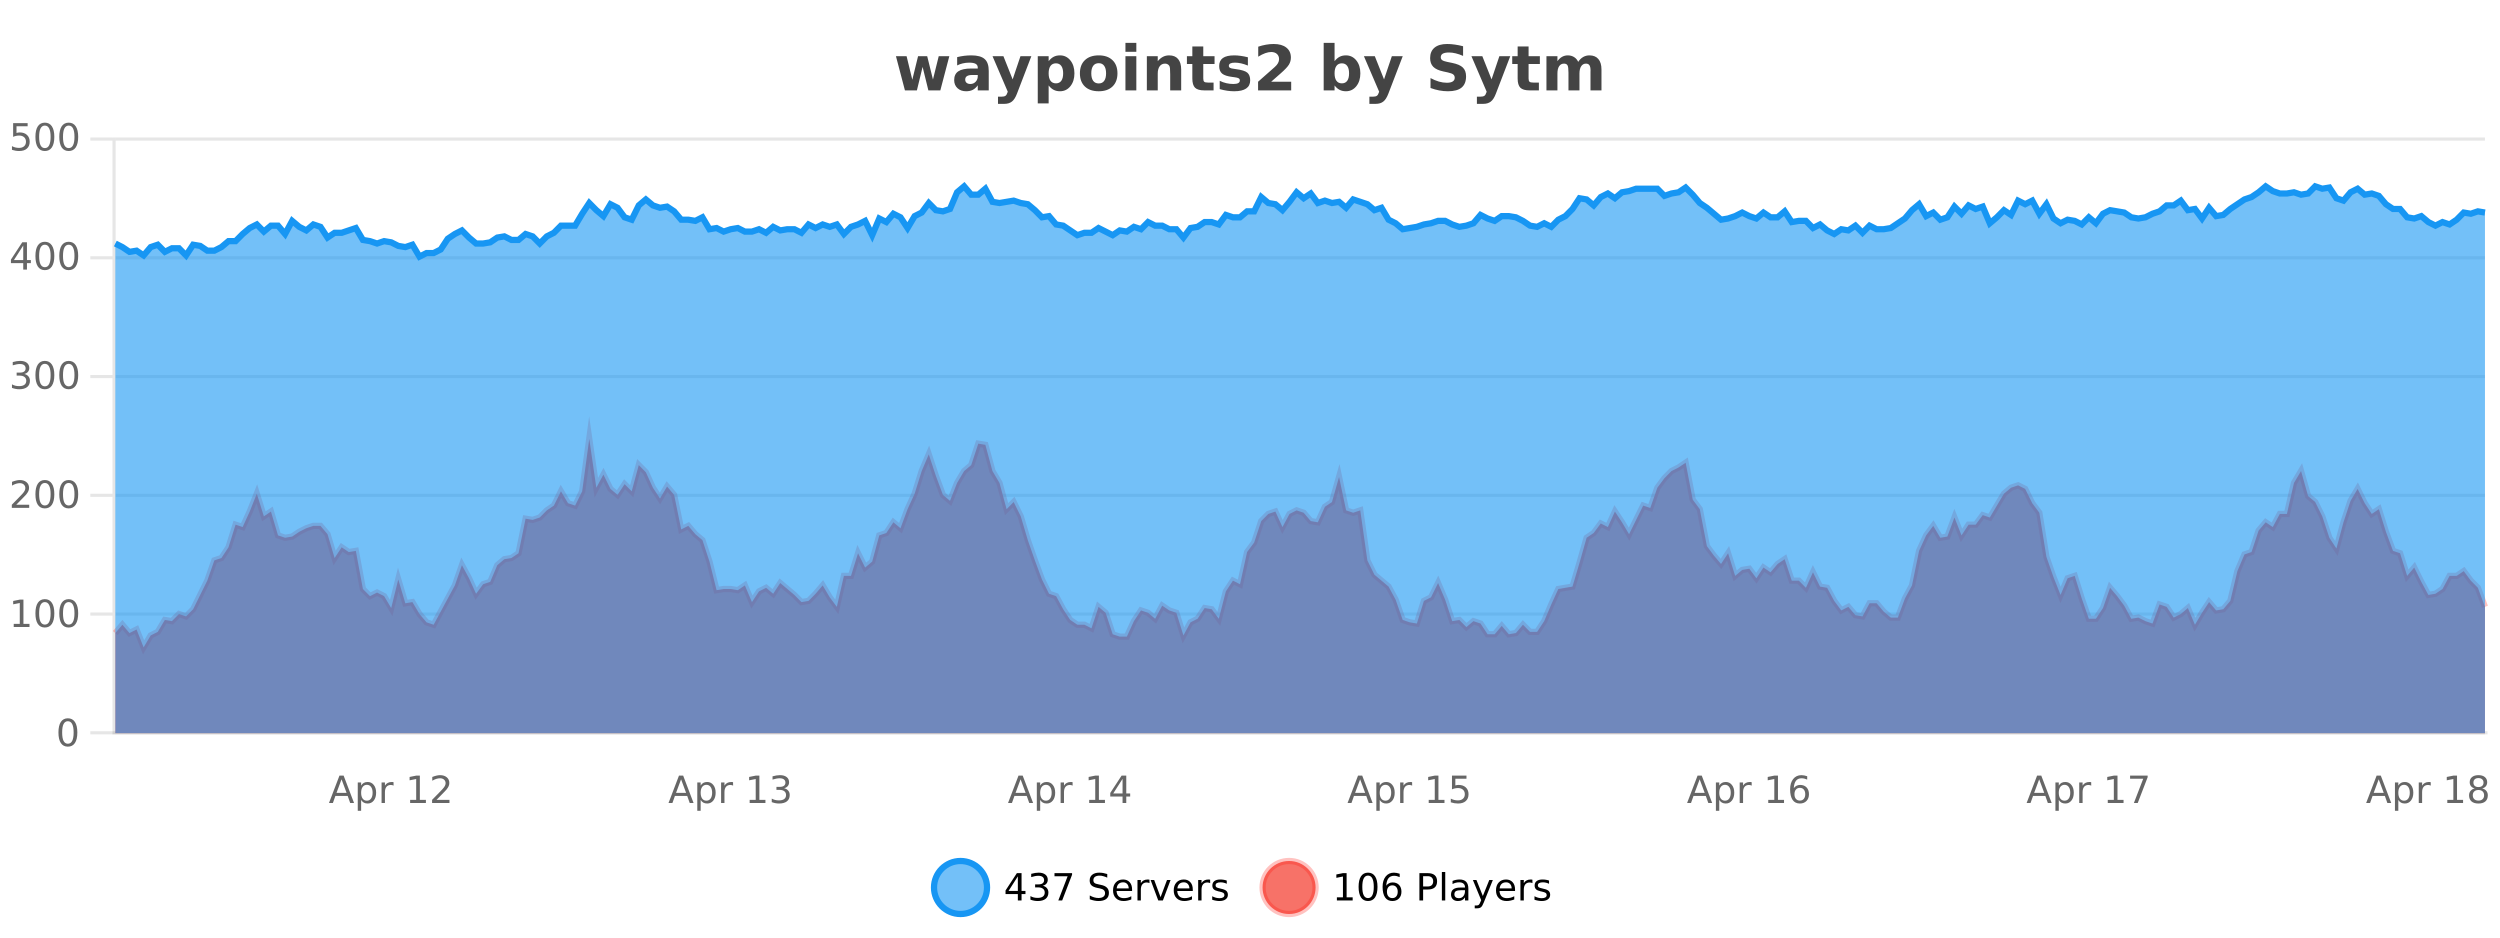
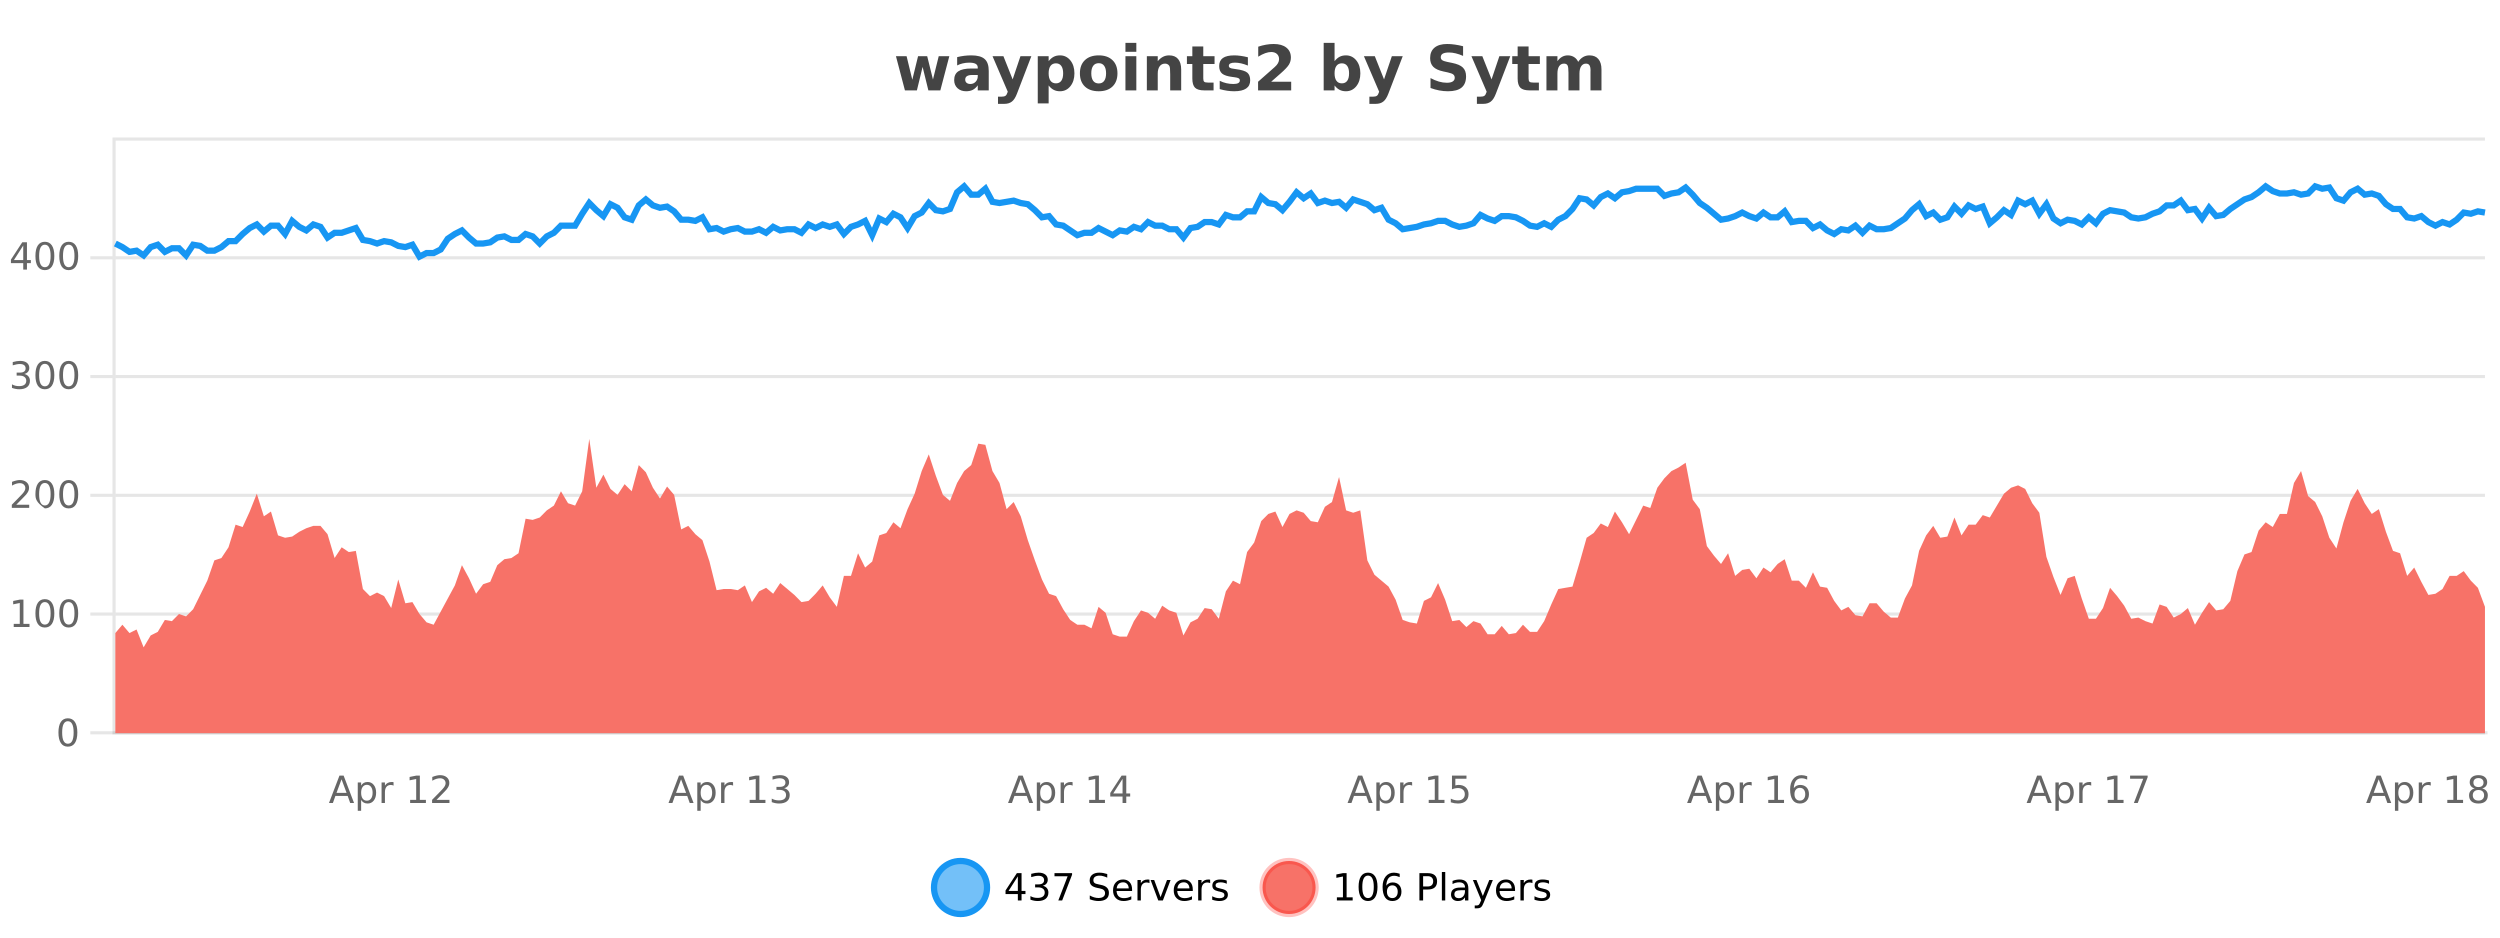
<svg xmlns="http://www.w3.org/2000/svg" width="800pt" height="300pt" viewBox="0 0 800 300" version="1.1">
  <defs>
    <clipPath id="clip1">
      <path d="M 270 263 L 345 263 L 345 300 L 270 300 Z M 270 263 " />
    </clipPath>
    <clipPath id="clip2">
      <path d="M 375 263 L 450 263 L 450 300 L 375 300 Z M 375 263 " />
    </clipPath>
    <clipPath id="clip3">
      <path d="M 36.906 140 L 795.188 140 L 795.188 234.602 L 36.906 234.602 Z M 36.906 140 " />
    </clipPath>
    <clipPath id="clip4">
-       <path d="M 35.906 112 L 796.188 112 L 796.188 235.602 L 35.906 235.602 Z M 35.906 112 " />
-     </clipPath>
+       </clipPath>
    <clipPath id="clip5">
-       <path d="M 36.906 59 L 795.188 59 L 795.188 234.602 L 36.906 234.602 Z M 36.906 59 " />
-     </clipPath>
+       </clipPath>
    <clipPath id="clip6">
      <path d="M 35.906 43 L 796.188 43 L 796.188 111 L 35.906 111 Z M 35.906 43 " />
    </clipPath>
  </defs>
  <g id="surface4170396">
    <rect x="0" y="0" width="800" height="300" style="fill:rgb(100%,100%,100%);fill-opacity:1;stroke:none;" />
    <path style="fill:none;stroke-width:1;stroke-linecap:butt;stroke-linejoin:miter;stroke:rgb(0%,0%,0%);stroke-opacity:0.098;stroke-miterlimit:10;" d="M 37 234.5 L 795.188 234.5 " />
    <path style="fill:none;stroke-width:1;stroke-linecap:butt;stroke-linejoin:miter;stroke:rgb(0%,0%,0%);stroke-opacity:0.098;stroke-miterlimit:10;" d="M 28.906 234.5 L 36 234.5 " />
    <path style="fill:none;stroke-width:1;stroke-linecap:butt;stroke-linejoin:miter;stroke:rgb(0%,0%,0%);stroke-opacity:0.098;stroke-miterlimit:10;" d="M 37 196.5 L 795.188 196.5 " />
    <path style="fill:none;stroke-width:1;stroke-linecap:butt;stroke-linejoin:miter;stroke:rgb(0%,0%,0%);stroke-opacity:0.098;stroke-miterlimit:10;" d="M 28.906 196.5 L 36 196.5 " />
    <path style="fill:none;stroke-width:1;stroke-linecap:butt;stroke-linejoin:miter;stroke:rgb(0%,0%,0%);stroke-opacity:0.098;stroke-miterlimit:10;" d="M 37 158.5 L 795.188 158.5 " />
    <path style="fill:none;stroke-width:1;stroke-linecap:butt;stroke-linejoin:miter;stroke:rgb(0%,0%,0%);stroke-opacity:0.098;stroke-miterlimit:10;" d="M 28.906 158.5 L 36 158.5 " />
    <path style="fill:none;stroke-width:1;stroke-linecap:butt;stroke-linejoin:miter;stroke:rgb(0%,0%,0%);stroke-opacity:0.098;stroke-miterlimit:10;" d="M 37 120.5 L 795.188 120.5 " />
    <path style="fill:none;stroke-width:1;stroke-linecap:butt;stroke-linejoin:miter;stroke:rgb(0%,0%,0%);stroke-opacity:0.098;stroke-miterlimit:10;" d="M 28.906 120.5 L 36 120.5 " />
    <path style="fill:none;stroke-width:1;stroke-linecap:butt;stroke-linejoin:miter;stroke:rgb(0%,0%,0%);stroke-opacity:0.098;stroke-miterlimit:10;" d="M 37 82.5 L 795.188 82.5 " />
    <path style="fill:none;stroke-width:1;stroke-linecap:butt;stroke-linejoin:miter;stroke:rgb(0%,0%,0%);stroke-opacity:0.098;stroke-miterlimit:10;" d="M 28.906 82.5 L 36 82.5 " />
    <path style="fill:none;stroke-width:1;stroke-linecap:butt;stroke-linejoin:miter;stroke:rgb(0%,0%,0%);stroke-opacity:0.098;stroke-miterlimit:10;" d="M 37 44.5 L 795.188 44.5 " />
-     <path style="fill:none;stroke-width:1;stroke-linecap:butt;stroke-linejoin:miter;stroke:rgb(0%,0%,0%);stroke-opacity:0.098;stroke-miterlimit:10;" d="M 28.906 44.5 L 36 44.5 " />
    <path style=" stroke:none;fill-rule:nonzero;fill:rgb(9.02%,58.824%,95.294%);fill-opacity:0.6;" d="M 315.852 284 C 315.852 288.688 312.055 292.484 307.367 292.484 C 302.684 292.484 298.883 288.688 298.883 284 C 298.883 279.312 302.684 275.516 307.367 275.516 C 312.055 275.516 315.852 279.312 315.852 284 Z M 315.852 284 " />
    <g clip-path="url(#clip1)" clip-rule="nonzero">
      <path style="fill:none;stroke-width:2;stroke-linecap:butt;stroke-linejoin:miter;stroke:rgb(9.02%,58.824%,95.294%);stroke-opacity:1;stroke-miterlimit:10;" d="M 315.852 284 C 315.852 288.688 312.055 292.484 307.367 292.484 C 302.684 292.484 298.883 288.688 298.883 284 C 298.883 279.312 302.684 275.516 307.367 275.516 C 312.055 275.516 315.852 279.312 315.852 284 Z M 315.852 284 " />
    </g>
    <path style=" stroke:none;fill-rule:nonzero;fill:rgb(0%,0%,0%);fill-opacity:1;" d="M 325.711 280.438 L 322.727 285.109 L 325.711 285.109 Z M 325.398 279.406 L 326.898 279.406 L 326.898 285.109 L 328.148 285.109 L 328.148 286.094 L 326.898 286.094 L 326.898 288.156 L 325.711 288.156 L 325.711 286.094 L 321.773 286.094 L 321.773 284.953 Z M 333.691 283.438 C 334.254 283.562 334.691 283.82 335.004 284.203 C 335.324 284.578 335.488 285.047 335.488 285.609 C 335.488 286.477 335.191 287.148 334.598 287.625 C 334.004 288.094 333.16 288.328 332.066 288.328 C 331.699 288.328 331.32 288.289 330.926 288.219 C 330.539 288.148 330.145 288.039 329.738 287.891 L 329.738 286.75 C 330.059 286.938 330.414 287.086 330.801 287.188 C 331.195 287.281 331.605 287.328 332.035 287.328 C 332.773 287.328 333.336 287.184 333.723 286.891 C 334.117 286.602 334.316 286.172 334.316 285.609 C 334.316 285.102 334.133 284.699 333.77 284.406 C 333.402 284.117 332.902 283.969 332.27 283.969 L 331.238 283.969 L 331.238 283 L 332.316 283 C 332.887 283 333.332 282.887 333.645 282.656 C 333.957 282.418 334.113 282.078 334.113 281.641 C 334.113 281.195 333.949 280.852 333.629 280.609 C 333.316 280.371 332.863 280.25 332.27 280.25 C 331.934 280.25 331.582 280.289 331.207 280.359 C 330.84 280.422 330.434 280.527 329.988 280.672 L 329.988 279.625 C 330.445 279.5 330.867 279.406 331.254 279.344 C 331.648 279.281 332.02 279.25 332.363 279.25 C 333.27 279.25 333.98 279.453 334.504 279.859 C 335.023 280.266 335.285 280.82 335.285 281.516 C 335.285 282.008 335.145 282.418 334.863 282.75 C 334.59 283.086 334.199 283.312 333.691 283.438 Z M 337.438 279.406 L 343.062 279.406 L 343.062 279.906 L 339.891 288.156 L 338.656 288.156 L 341.641 280.406 L 337.438 280.406 Z M 354.32 279.688 L 354.32 280.844 C 353.871 280.637 353.445 280.48 353.039 280.375 C 352.641 280.262 352.262 280.203 351.898 280.203 C 351.25 280.203 350.75 280.328 350.398 280.578 C 350.055 280.828 349.883 281.188 349.883 281.656 C 349.883 282.043 349.996 282.336 350.227 282.531 C 350.453 282.73 350.898 282.887 351.555 283 L 352.258 283.156 C 353.141 283.324 353.793 283.621 354.211 284.047 C 354.637 284.465 354.852 285.027 354.852 285.734 C 354.852 286.59 354.562 287.234 353.992 287.672 C 353.43 288.109 352.594 288.328 351.492 288.328 C 351.086 288.328 350.648 288.281 350.18 288.188 C 349.711 288.094 349.227 287.953 348.727 287.766 L 348.727 286.547 C 349.203 286.82 349.672 287.023 350.133 287.156 C 350.602 287.293 351.055 287.359 351.492 287.359 C 352.168 287.359 352.688 287.23 353.055 286.969 C 353.43 286.699 353.617 286.32 353.617 285.828 C 353.617 285.402 353.48 285.07 353.211 284.828 C 352.949 284.578 352.516 284.398 351.914 284.281 L 351.195 284.141 C 350.309 283.965 349.668 283.688 349.273 283.312 C 348.887 282.938 348.695 282.418 348.695 281.75 C 348.695 280.969 348.965 280.359 349.508 279.922 C 350.047 279.477 350.797 279.25 351.758 279.25 C 352.172 279.25 352.59 279.289 353.008 279.359 C 353.434 279.434 353.871 279.543 354.32 279.688 Z M 362.266 284.609 L 362.266 285.125 L 357.297 285.125 C 357.348 285.875 357.57 286.445 357.969 286.828 C 358.375 287.215 358.93 287.406 359.641 287.406 C 360.055 287.406 360.457 287.359 360.844 287.266 C 361.238 287.164 361.629 287.008 362.016 286.797 L 362.016 287.828 C 361.617 287.984 361.219 288.105 360.812 288.188 C 360.406 288.281 359.992 288.328 359.578 288.328 C 358.535 288.328 357.707 288.027 357.094 287.422 C 356.477 286.809 356.172 285.98 356.172 284.938 C 356.172 283.867 356.461 283.016 357.047 282.391 C 357.629 281.758 358.41 281.438 359.391 281.438 C 360.273 281.438 360.973 281.727 361.484 282.297 C 362.004 282.859 362.266 283.633 362.266 284.609 Z M 361.188 284.281 C 361.176 283.699 361.008 283.23 360.688 282.875 C 360.363 282.523 359.938 282.344 359.406 282.344 C 358.801 282.344 358.316 282.516 357.953 282.859 C 357.598 283.203 357.395 283.684 357.344 284.297 Z M 367.836 282.594 C 367.711 282.531 367.574 282.484 367.43 282.453 C 367.293 282.414 367.137 282.391 366.961 282.391 C 366.355 282.391 365.887 282.59 365.555 282.984 C 365.23 283.383 365.07 283.953 365.07 284.703 L 365.07 288.156 L 363.992 288.156 L 363.992 281.594 L 365.07 281.594 L 365.07 282.609 C 365.297 282.215 365.594 281.922 365.961 281.734 C 366.324 281.539 366.766 281.438 367.289 281.438 C 367.359 281.438 367.438 281.445 367.523 281.453 C 367.617 281.465 367.715 281.48 367.82 281.5 Z M 368.195 281.594 L 369.336 281.594 L 371.383 287.094 L 373.445 281.594 L 374.586 281.594 L 372.117 288.156 L 370.648 288.156 Z M 381.688 284.609 L 381.688 285.125 L 376.719 285.125 C 376.77 285.875 376.992 286.445 377.391 286.828 C 377.797 287.215 378.352 287.406 379.062 287.406 C 379.477 287.406 379.879 287.359 380.266 287.266 C 380.66 287.164 381.051 287.008 381.438 286.797 L 381.438 287.828 C 381.039 287.984 380.641 288.105 380.234 288.188 C 379.828 288.281 379.414 288.328 379 288.328 C 377.957 288.328 377.129 288.027 376.516 287.422 C 375.898 286.809 375.594 285.98 375.594 284.938 C 375.594 283.867 375.883 283.016 376.469 282.391 C 377.051 281.758 377.832 281.438 378.812 281.438 C 379.695 281.438 380.395 281.727 380.906 282.297 C 381.426 282.859 381.688 283.633 381.688 284.609 Z M 380.609 284.281 C 380.598 283.699 380.43 283.23 380.109 282.875 C 379.785 282.523 379.359 282.344 378.828 282.344 C 378.223 282.344 377.738 282.516 377.375 282.859 C 377.02 283.203 376.816 283.684 376.766 284.297 Z M 387.258 282.594 C 387.133 282.531 386.996 282.484 386.852 282.453 C 386.715 282.414 386.559 282.391 386.383 282.391 C 385.777 282.391 385.309 282.59 384.977 282.984 C 384.652 283.383 384.492 283.953 384.492 284.703 L 384.492 288.156 L 383.414 288.156 L 383.414 281.594 L 384.492 281.594 L 384.492 282.609 C 384.719 282.215 385.016 281.922 385.383 281.734 C 385.746 281.539 386.188 281.438 386.711 281.438 C 386.781 281.438 386.859 281.445 386.945 281.453 C 387.039 281.465 387.137 281.48 387.242 281.5 Z M 392.562 281.781 L 392.562 282.812 C 392.258 282.656 391.941 282.543 391.609 282.469 C 391.285 282.387 390.945 282.344 390.594 282.344 C 390.062 282.344 389.66 282.43 389.391 282.594 C 389.117 282.75 388.984 282.996 388.984 283.328 C 388.984 283.578 389.078 283.777 389.266 283.922 C 389.461 284.059 389.852 284.188 390.438 284.312 L 390.797 284.406 C 391.566 284.562 392.113 284.793 392.438 285.094 C 392.758 285.398 392.922 285.812 392.922 286.344 C 392.922 286.961 392.676 287.445 392.188 287.797 C 391.707 288.152 391.047 288.328 390.203 288.328 C 389.848 288.328 389.477 288.289 389.094 288.219 C 388.719 288.156 388.32 288.059 387.906 287.922 L 387.906 286.797 C 388.301 287.008 388.691 287.164 389.078 287.266 C 389.461 287.371 389.848 287.422 390.234 287.422 C 390.734 287.422 391.117 287.34 391.391 287.172 C 391.672 286.996 391.812 286.746 391.812 286.422 C 391.812 286.133 391.711 285.906 391.516 285.75 C 391.316 285.594 390.883 285.445 390.219 285.297 L 389.844 285.219 C 389.176 285.074 388.691 284.855 388.391 284.562 C 388.098 284.273 387.953 283.875 387.953 283.375 C 387.953 282.75 388.172 282.273 388.609 281.938 C 389.047 281.605 389.664 281.438 390.469 281.438 C 390.863 281.438 391.238 281.469 391.594 281.531 C 391.945 281.586 392.27 281.668 392.562 281.781 Z M 317.367 277.016 " />
    <path style=" stroke:none;fill-rule:nonzero;fill:rgb(96.863%,44.706%,40.784%);fill-opacity:1;" d="M 420.988 284 C 420.988 288.688 417.191 292.484 412.504 292.484 C 407.82 292.484 404.02 288.688 404.02 284 C 404.02 279.312 407.82 275.516 412.504 275.516 C 417.191 275.516 420.988 279.312 420.988 284 Z M 420.988 284 " />
    <g clip-path="url(#clip2)" clip-rule="nonzero">
      <path style="fill:none;stroke-width:2;stroke-linecap:butt;stroke-linejoin:miter;stroke:rgb(100%,4.706%,0%);stroke-opacity:0.247;stroke-miterlimit:10;" d="M 420.988 284 C 420.988 288.688 417.191 292.484 412.504 292.484 C 407.82 292.484 404.02 288.688 404.02 284 C 404.02 279.312 407.82 275.516 412.504 275.516 C 417.191 275.516 420.988 279.312 420.988 284 Z M 420.988 284 " />
    </g>
    <path style=" stroke:none;fill-rule:nonzero;fill:rgb(0%,0%,0%);fill-opacity:1;" d="M 427.805 287.156 L 429.742 287.156 L 429.742 280.484 L 427.633 280.906 L 427.633 279.828 L 429.727 279.406 L 430.914 279.406 L 430.914 287.156 L 432.852 287.156 L 432.852 288.156 L 427.805 288.156 Z M 437.766 280.188 C 437.16 280.188 436.703 280.492 436.391 281.094 C 436.086 281.688 435.938 282.59 435.938 283.797 C 435.938 284.996 436.086 285.898 436.391 286.5 C 436.703 287.094 437.16 287.391 437.766 287.391 C 438.379 287.391 438.836 287.094 439.141 286.5 C 439.453 285.898 439.609 284.996 439.609 283.797 C 439.609 282.59 439.453 281.688 439.141 281.094 C 438.836 280.492 438.379 280.188 437.766 280.188 Z M 437.766 279.25 C 438.742 279.25 439.492 279.641 440.016 280.422 C 440.535 281.195 440.797 282.32 440.797 283.797 C 440.797 285.266 440.535 286.391 440.016 287.172 C 439.492 287.945 438.742 288.328 437.766 288.328 C 436.785 288.328 436.035 287.945 435.516 287.172 C 435.004 286.391 434.75 285.266 434.75 283.797 C 434.75 282.32 435.004 281.195 435.516 280.422 C 436.035 279.641 436.785 279.25 437.766 279.25 Z M 445.555 283.312 C 445.023 283.312 444.602 283.496 444.289 283.859 C 443.977 284.227 443.82 284.719 443.82 285.344 C 443.82 285.98 443.977 286.48 444.289 286.844 C 444.602 287.211 445.023 287.391 445.555 287.391 C 446.086 287.391 446.5 287.211 446.805 286.844 C 447.117 286.48 447.273 285.98 447.273 285.344 C 447.273 284.719 447.117 284.227 446.805 283.859 C 446.5 283.496 446.086 283.312 445.555 283.312 Z M 447.898 279.594 L 447.898 280.672 C 447.594 280.539 447.293 280.434 446.992 280.359 C 446.688 280.289 446.391 280.25 446.102 280.25 C 445.32 280.25 444.719 280.516 444.305 281.047 C 443.898 281.57 443.664 282.359 443.602 283.422 C 443.828 283.09 444.117 282.836 444.461 282.656 C 444.812 282.469 445.199 282.375 445.617 282.375 C 446.492 282.375 447.184 282.641 447.695 283.172 C 448.203 283.703 448.461 284.43 448.461 285.344 C 448.461 286.25 448.195 286.977 447.664 287.516 C 447.133 288.059 446.43 288.328 445.555 288.328 C 444.531 288.328 443.758 287.945 443.227 287.172 C 442.695 286.391 442.43 285.266 442.43 283.797 C 442.43 282.414 442.758 281.309 443.414 280.484 C 444.07 279.664 444.949 279.25 446.055 279.25 C 446.344 279.25 446.641 279.281 446.945 279.344 C 447.246 279.398 447.562 279.48 447.898 279.594 Z M 455.398 280.375 L 455.398 283.672 L 456.883 283.672 C 457.434 283.672 457.859 283.531 458.164 283.25 C 458.465 282.961 458.617 282.547 458.617 282.016 C 458.617 281.496 458.465 281.094 458.164 280.812 C 457.859 280.523 457.434 280.375 456.883 280.375 Z M 454.211 279.406 L 456.883 279.406 C 457.871 279.406 458.617 279.633 459.117 280.078 C 459.617 280.516 459.867 281.164 459.867 282.016 C 459.867 282.883 459.617 283.539 459.117 283.984 C 458.617 284.422 457.871 284.641 456.883 284.641 L 455.398 284.641 L 455.398 288.156 L 454.211 288.156 Z M 461.398 279.031 L 462.477 279.031 L 462.477 288.156 L 461.398 288.156 Z M 467.719 284.859 C 466.852 284.859 466.25 284.961 465.906 285.156 C 465.57 285.355 465.406 285.695 465.406 286.172 C 465.406 286.559 465.531 286.867 465.781 287.094 C 466.039 287.312 466.383 287.422 466.812 287.422 C 467.414 287.422 467.895 287.215 468.25 286.797 C 468.613 286.371 468.797 285.805 468.797 285.094 L 468.797 284.859 Z M 469.875 284.406 L 469.875 288.156 L 468.797 288.156 L 468.797 287.156 C 468.547 287.555 468.238 287.852 467.875 288.047 C 467.508 288.234 467.062 288.328 466.531 288.328 C 465.852 288.328 465.316 288.141 464.922 287.766 C 464.523 287.383 464.328 286.875 464.328 286.25 C 464.328 285.512 464.57 284.953 465.062 284.578 C 465.562 284.203 466.301 284.016 467.281 284.016 L 468.797 284.016 L 468.797 283.906 C 468.797 283.406 468.629 283.023 468.297 282.75 C 467.973 282.48 467.52 282.344 466.938 282.344 C 466.562 282.344 466.191 282.391 465.828 282.484 C 465.473 282.578 465.133 282.715 464.812 282.891 L 464.812 281.891 C 465.207 281.734 465.586 281.621 465.953 281.547 C 466.328 281.477 466.691 281.438 467.047 281.438 C 467.992 281.438 468.703 281.684 469.172 282.172 C 469.641 282.664 469.875 283.406 469.875 284.406 Z M 474.82 288.766 C 474.516 289.547 474.219 290.055 473.93 290.297 C 473.637 290.535 473.25 290.656 472.773 290.656 L 471.914 290.656 L 471.914 289.75 L 472.539 289.75 C 472.84 289.75 473.07 289.676 473.227 289.531 C 473.391 289.395 473.574 289.066 473.773 288.547 L 473.977 288.047 L 471.32 281.594 L 472.461 281.594 L 474.508 286.719 L 476.57 281.594 L 477.711 281.594 Z M 484.812 284.609 L 484.812 285.125 L 479.844 285.125 C 479.895 285.875 480.117 286.445 480.516 286.828 C 480.922 287.215 481.477 287.406 482.188 287.406 C 482.602 287.406 483.004 287.359 483.391 287.266 C 483.785 287.164 484.176 287.008 484.562 286.797 L 484.562 287.828 C 484.164 287.984 483.766 288.105 483.359 288.188 C 482.953 288.281 482.539 288.328 482.125 288.328 C 481.082 288.328 480.254 288.027 479.641 287.422 C 479.023 286.809 478.719 285.98 478.719 284.938 C 478.719 283.867 479.008 283.016 479.594 282.391 C 480.176 281.758 480.957 281.438 481.938 281.438 C 482.82 281.438 483.52 281.727 484.031 282.297 C 484.551 282.859 484.812 283.633 484.812 284.609 Z M 483.734 284.281 C 483.723 283.699 483.555 283.23 483.234 282.875 C 482.91 282.523 482.484 282.344 481.953 282.344 C 481.348 282.344 480.863 282.516 480.5 282.859 C 480.145 283.203 479.941 283.684 479.891 284.297 Z M 490.383 282.594 C 490.258 282.531 490.121 282.484 489.977 282.453 C 489.84 282.414 489.684 282.391 489.508 282.391 C 488.902 282.391 488.434 282.59 488.102 282.984 C 487.777 283.383 487.617 283.953 487.617 284.703 L 487.617 288.156 L 486.539 288.156 L 486.539 281.594 L 487.617 281.594 L 487.617 282.609 C 487.844 282.215 488.141 281.922 488.508 281.734 C 488.871 281.539 489.312 281.438 489.836 281.438 C 489.906 281.438 489.984 281.445 490.07 281.453 C 490.164 281.465 490.262 281.48 490.367 281.5 Z M 495.691 281.781 L 495.691 282.812 C 495.387 282.656 495.07 282.543 494.738 282.469 C 494.414 282.387 494.074 282.344 493.723 282.344 C 493.191 282.344 492.789 282.43 492.52 282.594 C 492.246 282.75 492.113 282.996 492.113 283.328 C 492.113 283.578 492.207 283.777 492.395 283.922 C 492.59 284.059 492.98 284.188 493.566 284.312 L 493.926 284.406 C 494.695 284.562 495.242 284.793 495.566 285.094 C 495.887 285.398 496.051 285.812 496.051 286.344 C 496.051 286.961 495.805 287.445 495.316 287.797 C 494.836 288.152 494.176 288.328 493.332 288.328 C 492.977 288.328 492.605 288.289 492.223 288.219 C 491.848 288.156 491.449 288.059 491.035 287.922 L 491.035 286.797 C 491.43 287.008 491.82 287.164 492.207 287.266 C 492.59 287.371 492.977 287.422 493.363 287.422 C 493.863 287.422 494.246 287.34 494.52 287.172 C 494.801 286.996 494.941 286.746 494.941 286.422 C 494.941 286.133 494.84 285.906 494.645 285.75 C 494.445 285.594 494.012 285.445 493.348 285.297 L 492.973 285.219 C 492.305 285.074 491.82 284.855 491.52 284.562 C 491.227 284.273 491.082 283.875 491.082 283.375 C 491.082 282.75 491.301 282.273 491.738 281.938 C 492.176 281.605 492.793 281.438 493.598 281.438 C 493.992 281.438 494.367 281.469 494.723 281.531 C 495.074 281.586 495.398 281.668 495.691 281.781 Z M 422.504 277.016 " />
    <path style=" stroke:none;fill-rule:nonzero;fill:rgb(26.667%,26.667%,26.667%);fill-opacity:1;" d="M 286.703 17.984 L 290.109 17.984 L 291.938 25.516 L 293.781 17.984 L 296.703 17.984 L 298.547 25.438 L 300.391 17.984 L 303.781 17.984 L 300.906 28.922 L 297.078 28.922 L 295.234 21.406 L 293.406 28.922 L 289.578 28.922 Z M 311.055 24 C 310.324 24 309.777 24.125 309.414 24.375 C 309.047 24.617 308.867 24.98 308.867 25.469 C 308.867 25.906 309.012 26.25 309.305 26.5 C 309.605 26.75 310.016 26.875 310.539 26.875 C 311.195 26.875 311.746 26.641 312.195 26.172 C 312.652 25.703 312.883 25.117 312.883 24.406 L 312.883 24 Z M 316.398 22.688 L 316.398 28.922 L 312.883 28.922 L 312.883 27.297 C 312.414 27.965 311.883 28.449 311.289 28.75 C 310.703 29.051 309.992 29.203 309.148 29.203 C 308.023 29.203 307.105 28.875 306.398 28.219 C 305.688 27.555 305.336 26.695 305.336 25.641 C 305.336 24.359 305.773 23.422 306.648 22.828 C 307.531 22.227 308.922 21.922 310.82 21.922 L 312.883 21.922 L 312.883 21.641 C 312.883 21.09 312.664 20.688 312.227 20.438 C 311.789 20.18 311.105 20.047 310.18 20.047 C 309.43 20.047 308.73 20.125 308.086 20.281 C 307.438 20.43 306.84 20.648 306.289 20.938 L 306.289 18.281 C 307.039 18.094 307.789 17.953 308.539 17.859 C 309.297 17.766 310.059 17.719 310.82 17.719 C 312.789 17.719 314.211 18.109 315.086 18.891 C 315.961 19.664 316.398 20.93 316.398 22.688 Z M 317.609 17.984 L 321.094 17.984 L 324.047 25.406 L 326.547 17.984 L 330.031 17.984 L 325.438 29.953 C 324.977 31.172 324.438 32.02 323.812 32.5 C 323.195 32.988 322.391 33.234 321.391 33.234 L 319.359 33.234 L 319.359 30.938 L 320.453 30.938 C 321.047 30.938 321.477 30.844 321.75 30.656 C 322.02 30.469 322.227 30.129 322.375 29.641 L 322.484 29.344 Z M 335.566 27.344 L 335.566 33.078 L 332.082 33.078 L 332.082 17.984 L 335.566 17.984 L 335.566 19.578 C 336.055 18.945 336.59 18.477 337.176 18.172 C 337.758 17.871 338.43 17.719 339.191 17.719 C 340.543 17.719 341.652 18.258 342.52 19.328 C 343.383 20.402 343.816 21.781 343.816 23.469 C 343.816 25.148 343.383 26.523 342.52 27.594 C 341.652 28.668 340.543 29.203 339.191 29.203 C 338.43 29.203 337.758 29.051 337.176 28.75 C 336.59 28.449 336.055 27.98 335.566 27.344 Z M 337.895 20.266 C 337.145 20.266 336.566 20.543 336.16 21.094 C 335.762 21.637 335.566 22.43 335.566 23.469 C 335.566 24.5 335.762 25.293 336.16 25.844 C 336.566 26.398 337.145 26.672 337.895 26.672 C 338.645 26.672 339.215 26.402 339.613 25.859 C 340.008 25.309 340.207 24.512 340.207 23.469 C 340.207 22.43 340.008 21.637 339.613 21.094 C 339.215 20.543 338.645 20.266 337.895 20.266 Z M 351.602 20.219 C 350.82 20.219 350.227 20.5 349.82 21.062 C 349.414 21.617 349.211 22.418 349.211 23.469 C 349.211 24.512 349.414 25.312 349.82 25.875 C 350.227 26.43 350.82 26.703 351.602 26.703 C 352.359 26.703 352.938 26.43 353.336 25.875 C 353.742 25.312 353.945 24.512 353.945 23.469 C 353.945 22.418 353.742 21.617 353.336 21.062 C 352.938 20.5 352.359 20.219 351.602 20.219 Z M 351.602 17.719 C 353.477 17.719 354.938 18.23 355.992 19.25 C 357.055 20.262 357.586 21.668 357.586 23.469 C 357.586 25.262 357.055 26.668 355.992 27.688 C 354.938 28.699 353.477 29.203 351.602 29.203 C 349.703 29.203 348.227 28.699 347.164 27.688 C 346.102 26.668 345.57 25.262 345.57 23.469 C 345.57 21.668 346.102 20.262 347.164 19.25 C 348.227 18.23 349.703 17.719 351.602 17.719 Z M 360.141 17.984 L 363.625 17.984 L 363.625 28.922 L 360.141 28.922 Z M 360.141 13.719 L 363.625 13.719 L 363.625 16.578 L 360.141 16.578 Z M 377.977 22.266 L 377.977 28.922 L 374.461 28.922 L 374.461 23.828 C 374.461 22.883 374.438 22.23 374.398 21.875 C 374.355 21.512 374.281 21.246 374.18 21.078 C 374.043 20.852 373.855 20.672 373.617 20.547 C 373.387 20.422 373.121 20.359 372.82 20.359 C 372.09 20.359 371.516 20.641 371.102 21.203 C 370.684 21.766 370.477 22.547 370.477 23.547 L 370.477 28.922 L 366.992 28.922 L 366.992 17.984 L 370.477 17.984 L 370.477 19.578 C 371.008 18.945 371.57 18.477 372.164 18.172 C 372.758 17.871 373.406 17.719 374.117 17.719 C 375.387 17.719 376.344 18.109 376.992 18.891 C 377.648 19.664 377.977 20.789 377.977 22.266 Z M 385.047 14.875 L 385.047 17.984 L 388.656 17.984 L 388.656 20.484 L 385.047 20.484 L 385.047 25.125 C 385.047 25.637 385.145 25.98 385.344 26.156 C 385.551 26.336 385.953 26.422 386.547 26.422 L 388.344 26.422 L 388.344 28.922 L 385.344 28.922 C 383.969 28.922 382.988 28.637 382.406 28.062 C 381.832 27.48 381.547 26.5 381.547 25.125 L 381.547 20.484 L 379.812 20.484 L 379.812 17.984 L 381.547 17.984 L 381.547 14.875 Z M 399.324 18.328 L 399.324 20.984 C 398.582 20.672 397.863 20.438 397.168 20.281 C 396.469 20.125 395.809 20.047 395.184 20.047 C 394.527 20.047 394.035 20.133 393.715 20.297 C 393.391 20.465 393.23 20.719 393.23 21.062 C 393.23 21.344 393.348 21.559 393.59 21.703 C 393.84 21.852 394.277 21.961 394.902 22.031 L 395.527 22.125 C 397.316 22.355 398.52 22.73 399.137 23.25 C 399.75 23.773 400.059 24.59 400.059 25.703 C 400.059 26.871 399.625 27.746 398.762 28.328 C 397.906 28.914 396.629 29.203 394.934 29.203 C 394.203 29.203 393.453 29.145 392.684 29.031 C 391.91 28.918 391.121 28.746 390.309 28.516 L 390.309 25.859 C 391.004 26.203 391.719 26.461 392.449 26.625 C 393.176 26.793 393.922 26.875 394.684 26.875 C 395.371 26.875 395.887 26.781 396.23 26.594 C 396.574 26.406 396.746 26.125 396.746 25.75 C 396.746 25.438 396.625 25.211 396.387 25.062 C 396.145 24.906 395.672 24.789 394.965 24.703 L 394.355 24.625 C 392.793 24.43 391.699 24.07 391.074 23.547 C 390.449 23.016 390.137 22.215 390.137 21.141 C 390.137 19.984 390.531 19.125 391.324 18.562 C 392.125 18 393.344 17.719 394.98 17.719 C 395.625 17.719 396.301 17.773 397.012 17.875 C 397.719 17.969 398.488 18.121 399.324 18.328 Z M 406.773 26.156 L 413.18 26.156 L 413.18 28.922 L 402.586 28.922 L 402.586 26.156 L 407.914 21.453 C 408.391 21.027 408.742 20.609 408.961 20.203 C 409.188 19.789 409.305 19.359 409.305 18.922 C 409.305 18.234 409.074 17.684 408.617 17.266 C 408.156 16.852 407.547 16.641 406.789 16.641 C 406.203 16.641 405.562 16.766 404.867 17.016 C 404.168 17.266 403.422 17.641 402.633 18.141 L 402.633 14.938 C 403.477 14.656 404.309 14.445 405.133 14.297 C 405.965 14.152 406.777 14.078 407.57 14.078 C 409.32 14.078 410.672 14.465 411.633 15.234 C 412.602 15.996 413.086 17.062 413.086 18.438 C 413.086 19.242 412.875 19.984 412.461 20.672 C 412.055 21.352 411.195 22.266 409.883 23.422 Z M 429.391 26.672 C 430.141 26.672 430.711 26.402 431.109 25.859 C 431.504 25.309 431.703 24.512 431.703 23.469 C 431.703 22.43 431.504 21.637 431.109 21.094 C 430.711 20.543 430.141 20.266 429.391 20.266 C 428.641 20.266 428.062 20.543 427.656 21.094 C 427.258 21.637 427.062 22.43 427.062 23.469 C 427.062 24.5 427.258 25.293 427.656 25.844 C 428.062 26.398 428.641 26.672 429.391 26.672 Z M 427.062 19.578 C 427.551 18.945 428.086 18.477 428.672 18.172 C 429.254 17.871 429.926 17.719 430.688 17.719 C 432.039 17.719 433.148 18.258 434.016 19.328 C 434.879 20.402 435.312 21.781 435.312 23.469 C 435.312 25.148 434.879 26.523 434.016 27.594 C 433.148 28.668 432.039 29.203 430.688 29.203 C 429.926 29.203 429.254 29.051 428.672 28.75 C 428.086 28.449 427.551 27.98 427.062 27.344 L 427.062 28.922 L 423.578 28.922 L 423.578 13.719 L 427.062 13.719 Z M 436.453 17.984 L 439.938 17.984 L 442.891 25.406 L 445.391 17.984 L 448.875 17.984 L 444.281 29.953 C 443.82 31.172 443.281 32.02 442.656 32.5 C 442.039 32.988 441.234 33.234 440.234 33.234 L 438.203 33.234 L 438.203 30.938 L 439.297 30.938 C 439.891 30.938 440.32 30.844 440.594 30.656 C 440.863 30.469 441.07 30.129 441.219 29.641 L 441.328 29.344 Z M 468.188 14.797 L 468.188 17.891 C 467.383 17.527 466.602 17.258 465.844 17.078 C 465.082 16.891 464.363 16.797 463.688 16.797 C 462.789 16.797 462.125 16.922 461.688 17.172 C 461.258 17.422 461.047 17.809 461.047 18.328 C 461.047 18.715 461.191 19.016 461.484 19.234 C 461.773 19.453 462.301 19.641 463.062 19.797 L 464.656 20.125 C 466.281 20.449 467.43 20.945 468.109 21.609 C 468.797 22.277 469.141 23.219 469.141 24.438 C 469.141 26.043 468.66 27.242 467.703 28.031 C 466.754 28.812 465.301 29.203 463.344 29.203 C 462.414 29.203 461.484 29.113 460.547 28.938 C 459.617 28.762 458.691 28.5 457.766 28.156 L 457.766 24.984 C 458.691 25.484 459.586 25.859 460.453 26.109 C 461.328 26.359 462.172 26.484 462.984 26.484 C 463.805 26.484 464.43 26.352 464.859 26.078 C 465.297 25.797 465.516 25.402 465.516 24.891 C 465.516 24.445 465.363 24.094 465.062 23.844 C 464.77 23.594 464.18 23.371 463.297 23.172 L 461.844 22.859 C 460.383 22.547 459.316 22.055 458.641 21.375 C 457.973 20.688 457.641 19.762 457.641 18.594 C 457.641 17.148 458.109 16.031 459.047 15.25 C 459.984 14.469 461.332 14.078 463.094 14.078 C 463.895 14.078 464.719 14.141 465.562 14.266 C 466.406 14.383 467.281 14.559 468.188 14.797 Z M 470.859 17.984 L 474.344 17.984 L 477.297 25.406 L 479.797 17.984 L 483.281 17.984 L 478.688 29.953 C 478.227 31.172 477.688 32.02 477.062 32.5 C 476.445 32.988 475.641 33.234 474.641 33.234 L 472.609 33.234 L 472.609 30.938 L 473.703 30.938 C 474.297 30.938 474.727 30.844 475 30.656 C 475.27 30.469 475.477 30.129 475.625 29.641 L 475.734 29.344 Z M 489.148 14.875 L 489.148 17.984 L 492.758 17.984 L 492.758 20.484 L 489.148 20.484 L 489.148 25.125 C 489.148 25.637 489.246 25.98 489.445 26.156 C 489.652 26.336 490.055 26.422 490.648 26.422 L 492.445 26.422 L 492.445 28.922 L 489.445 28.922 C 488.07 28.922 487.09 28.637 486.508 28.062 C 485.934 27.48 485.648 26.5 485.648 25.125 L 485.648 20.484 L 483.914 20.484 L 483.914 17.984 L 485.648 17.984 L 485.648 14.875 Z M 505.02 19.797 C 505.465 19.121 505.992 18.605 506.598 18.25 C 507.211 17.898 507.883 17.719 508.613 17.719 C 509.863 17.719 510.816 18.109 511.473 18.891 C 512.137 19.664 512.473 20.789 512.473 22.266 L 512.473 28.922 L 508.957 28.922 L 508.957 23.219 C 508.957 23.137 508.957 23.047 508.957 22.953 C 508.965 22.859 508.973 22.73 508.973 22.562 C 508.973 21.793 508.855 21.234 508.629 20.891 C 508.398 20.539 508.027 20.359 507.52 20.359 C 506.863 20.359 506.352 20.637 505.988 21.188 C 505.621 21.73 505.434 22.516 505.426 23.547 L 505.426 28.922 L 501.91 28.922 L 501.91 23.219 C 501.91 22.012 501.805 21.234 501.598 20.891 C 501.387 20.539 501.02 20.359 500.488 20.359 C 499.809 20.359 499.289 20.637 498.926 21.188 C 498.559 21.73 498.379 22.516 498.379 23.547 L 498.379 28.922 L 494.863 28.922 L 494.863 17.984 L 498.379 17.984 L 498.379 19.578 C 498.816 18.965 499.309 18.5 499.863 18.188 C 500.414 17.875 501.027 17.719 501.707 17.719 C 502.457 17.719 503.121 17.902 503.707 18.266 C 504.289 18.633 504.727 19.141 505.02 19.797 Z M 286 10.359 " />
    <path style="fill:none;stroke-width:1;stroke-linecap:butt;stroke-linejoin:miter;stroke:rgb(0%,0%,0%);stroke-opacity:0.098;stroke-miterlimit:10;" d="M 36 234.5 L 796 234.5 " />
    <path style=" stroke:none;fill-rule:nonzero;fill:rgb(40%,40%,40%);fill-opacity:1;" d="M 109.293 249.375 L 107.684 253.719 L 110.902 253.719 Z M 108.621 248.203 L 109.965 248.203 L 113.293 256.953 L 112.059 256.953 L 111.262 254.703 L 107.324 254.703 L 106.527 256.953 L 105.277 256.953 Z M 115.562 255.969 L 115.562 259.453 L 114.484 259.453 L 114.484 250.391 L 115.562 250.391 L 115.562 251.391 C 115.789 250.996 116.078 250.703 116.422 250.516 C 116.766 250.328 117.176 250.234 117.656 250.234 C 118.457 250.234 119.109 250.555 119.609 251.188 C 120.109 251.812 120.359 252.641 120.359 253.672 C 120.359 254.703 120.109 255.539 119.609 256.172 C 119.109 256.809 118.457 257.125 117.656 257.125 C 117.176 257.125 116.766 257.031 116.422 256.844 C 116.078 256.648 115.789 256.355 115.562 255.969 Z M 119.234 253.672 C 119.234 252.883 119.066 252.262 118.734 251.812 C 118.41 251.367 117.969 251.141 117.406 251.141 C 116.832 251.141 116.379 251.367 116.047 251.812 C 115.723 252.262 115.562 252.883 115.562 253.672 C 115.562 254.465 115.723 255.09 116.047 255.547 C 116.379 255.996 116.832 256.219 117.406 256.219 C 117.969 256.219 118.41 255.996 118.734 255.547 C 119.066 255.09 119.234 254.465 119.234 253.672 Z M 125.945 251.391 C 125.82 251.328 125.684 251.281 125.539 251.25 C 125.402 251.211 125.246 251.188 125.07 251.188 C 124.465 251.188 123.996 251.387 123.664 251.781 C 123.34 252.18 123.18 252.75 123.18 253.5 L 123.18 256.953 L 122.102 256.953 L 122.102 250.391 L 123.18 250.391 L 123.18 251.406 C 123.406 251.012 123.703 250.719 124.07 250.531 C 124.434 250.336 124.875 250.234 125.398 250.234 C 125.469 250.234 125.547 250.242 125.633 250.25 C 125.727 250.262 125.824 250.277 125.93 250.297 Z M 131.242 255.953 L 133.18 255.953 L 133.18 249.281 L 131.07 249.703 L 131.07 248.625 L 133.164 248.203 L 134.352 248.203 L 134.352 255.953 L 136.289 255.953 L 136.289 256.953 L 131.242 256.953 Z M 139.688 255.953 L 143.828 255.953 L 143.828 256.953 L 138.266 256.953 L 138.266 255.953 C 138.711 255.496 139.32 254.875 140.094 254.094 C 140.875 253.305 141.363 252.793 141.562 252.562 C 141.945 252.148 142.211 251.793 142.359 251.5 C 142.516 251.199 142.594 250.906 142.594 250.625 C 142.594 250.156 142.426 249.777 142.094 249.484 C 141.77 249.195 141.348 249.047 140.828 249.047 C 140.453 249.047 140.055 249.109 139.641 249.234 C 139.234 249.359 138.797 249.559 138.328 249.828 L 138.328 248.625 C 138.805 248.438 139.25 248.297 139.656 248.203 C 140.07 248.102 140.453 248.047 140.797 248.047 C 141.703 248.047 142.426 248.277 142.969 248.734 C 143.508 249.184 143.781 249.789 143.781 250.547 C 143.781 250.902 143.711 251.242 143.578 251.562 C 143.441 251.887 143.195 252.266 142.844 252.703 C 142.738 252.82 142.426 253.148 141.906 253.688 C 141.383 254.23 140.645 254.984 139.688 255.953 Z M 105.184 245.816 " />
    <path style=" stroke:none;fill-rule:nonzero;fill:rgb(40%,40%,40%);fill-opacity:1;" d="M 217.941 249.375 L 216.332 253.719 L 219.551 253.719 Z M 217.27 248.203 L 218.613 248.203 L 221.941 256.953 L 220.707 256.953 L 219.91 254.703 L 215.973 254.703 L 215.176 256.953 L 213.926 256.953 Z M 224.211 255.969 L 224.211 259.453 L 223.133 259.453 L 223.133 250.391 L 224.211 250.391 L 224.211 251.391 C 224.438 250.996 224.727 250.703 225.07 250.516 C 225.414 250.328 225.824 250.234 226.305 250.234 C 227.105 250.234 227.758 250.555 228.258 251.188 C 228.758 251.812 229.008 252.641 229.008 253.672 C 229.008 254.703 228.758 255.539 228.258 256.172 C 227.758 256.809 227.105 257.125 226.305 257.125 C 225.824 257.125 225.414 257.031 225.07 256.844 C 224.727 256.648 224.438 256.355 224.211 255.969 Z M 227.883 253.672 C 227.883 252.883 227.715 252.262 227.383 251.812 C 227.059 251.367 226.617 251.141 226.055 251.141 C 225.48 251.141 225.027 251.367 224.695 251.812 C 224.371 252.262 224.211 252.883 224.211 253.672 C 224.211 254.465 224.371 255.09 224.695 255.547 C 225.027 255.996 225.48 256.219 226.055 256.219 C 226.617 256.219 227.059 255.996 227.383 255.547 C 227.715 255.09 227.883 254.465 227.883 253.672 Z M 234.594 251.391 C 234.469 251.328 234.332 251.281 234.188 251.25 C 234.051 251.211 233.895 251.188 233.719 251.188 C 233.113 251.188 232.645 251.387 232.312 251.781 C 231.988 252.18 231.828 252.75 231.828 253.5 L 231.828 256.953 L 230.75 256.953 L 230.75 250.391 L 231.828 250.391 L 231.828 251.406 C 232.055 251.012 232.352 250.719 232.719 250.531 C 233.082 250.336 233.523 250.234 234.047 250.234 C 234.117 250.234 234.195 250.242 234.281 250.25 C 234.375 250.262 234.473 250.277 234.578 250.297 Z M 239.891 255.953 L 241.828 255.953 L 241.828 249.281 L 239.719 249.703 L 239.719 248.625 L 241.812 248.203 L 243 248.203 L 243 255.953 L 244.938 255.953 L 244.938 256.953 L 239.891 256.953 Z M 250.914 252.234 C 251.477 252.359 251.914 252.617 252.227 253 C 252.547 253.375 252.711 253.844 252.711 254.406 C 252.711 255.273 252.414 255.945 251.82 256.422 C 251.227 256.891 250.383 257.125 249.289 257.125 C 248.922 257.125 248.543 257.086 248.148 257.016 C 247.762 256.945 247.367 256.836 246.961 256.688 L 246.961 255.547 C 247.281 255.734 247.637 255.883 248.023 255.984 C 248.418 256.078 248.828 256.125 249.258 256.125 C 249.996 256.125 250.559 255.98 250.945 255.688 C 251.34 255.398 251.539 254.969 251.539 254.406 C 251.539 253.898 251.355 253.496 250.992 253.203 C 250.625 252.914 250.125 252.766 249.492 252.766 L 248.461 252.766 L 248.461 251.797 L 249.539 251.797 C 250.109 251.797 250.555 251.684 250.867 251.453 C 251.18 251.215 251.336 250.875 251.336 250.438 C 251.336 249.992 251.172 249.648 250.852 249.406 C 250.539 249.168 250.086 249.047 249.492 249.047 C 249.156 249.047 248.805 249.086 248.43 249.156 C 248.062 249.219 247.656 249.324 247.211 249.469 L 247.211 248.422 C 247.668 248.297 248.09 248.203 248.477 248.141 C 248.871 248.078 249.242 248.047 249.586 248.047 C 250.492 248.047 251.203 248.25 251.727 248.656 C 252.246 249.062 252.508 249.617 252.508 250.312 C 252.508 250.805 252.367 251.215 252.086 251.547 C 251.812 251.883 251.422 252.109 250.914 252.234 Z M 213.832 245.816 " />
    <path style=" stroke:none;fill-rule:nonzero;fill:rgb(40%,40%,40%);fill-opacity:1;" d="M 326.59 249.375 L 324.98 253.719 L 328.199 253.719 Z M 325.918 248.203 L 327.262 248.203 L 330.59 256.953 L 329.355 256.953 L 328.559 254.703 L 324.621 254.703 L 323.824 256.953 L 322.574 256.953 Z M 332.859 255.969 L 332.859 259.453 L 331.781 259.453 L 331.781 250.391 L 332.859 250.391 L 332.859 251.391 C 333.086 250.996 333.375 250.703 333.719 250.516 C 334.062 250.328 334.473 250.234 334.953 250.234 C 335.754 250.234 336.406 250.555 336.906 251.188 C 337.406 251.812 337.656 252.641 337.656 253.672 C 337.656 254.703 337.406 255.539 336.906 256.172 C 336.406 256.809 335.754 257.125 334.953 257.125 C 334.473 257.125 334.062 257.031 333.719 256.844 C 333.375 256.648 333.086 256.355 332.859 255.969 Z M 336.531 253.672 C 336.531 252.883 336.363 252.262 336.031 251.812 C 335.707 251.367 335.266 251.141 334.703 251.141 C 334.129 251.141 333.676 251.367 333.344 251.812 C 333.02 252.262 332.859 252.883 332.859 253.672 C 332.859 254.465 333.02 255.09 333.344 255.547 C 333.676 255.996 334.129 256.219 334.703 256.219 C 335.266 256.219 335.707 255.996 336.031 255.547 C 336.363 255.09 336.531 254.465 336.531 253.672 Z M 343.242 251.391 C 343.117 251.328 342.98 251.281 342.836 251.25 C 342.699 251.211 342.543 251.188 342.367 251.188 C 341.762 251.188 341.293 251.387 340.961 251.781 C 340.637 252.18 340.477 252.75 340.477 253.5 L 340.477 256.953 L 339.398 256.953 L 339.398 250.391 L 340.477 250.391 L 340.477 251.406 C 340.703 251.012 341 250.719 341.367 250.531 C 341.73 250.336 342.172 250.234 342.695 250.234 C 342.766 250.234 342.844 250.242 342.93 250.25 C 343.023 250.262 343.121 250.277 343.227 250.297 Z M 348.539 255.953 L 350.477 255.953 L 350.477 249.281 L 348.367 249.703 L 348.367 248.625 L 350.461 248.203 L 351.648 248.203 L 351.648 255.953 L 353.586 255.953 L 353.586 256.953 L 348.539 256.953 Z M 359.219 249.234 L 356.234 253.906 L 359.219 253.906 Z M 358.906 248.203 L 360.406 248.203 L 360.406 253.906 L 361.656 253.906 L 361.656 254.891 L 360.406 254.891 L 360.406 256.953 L 359.219 256.953 L 359.219 254.891 L 355.281 254.891 L 355.281 253.75 Z M 322.48 245.816 " />
    <path style=" stroke:none;fill-rule:nonzero;fill:rgb(40%,40%,40%);fill-opacity:1;" d="M 435.238 249.375 L 433.629 253.719 L 436.848 253.719 Z M 434.566 248.203 L 435.91 248.203 L 439.238 256.953 L 438.004 256.953 L 437.207 254.703 L 433.27 254.703 L 432.473 256.953 L 431.223 256.953 Z M 441.508 255.969 L 441.508 259.453 L 440.43 259.453 L 440.43 250.391 L 441.508 250.391 L 441.508 251.391 C 441.734 250.996 442.023 250.703 442.367 250.516 C 442.711 250.328 443.121 250.234 443.602 250.234 C 444.402 250.234 445.055 250.555 445.555 251.188 C 446.055 251.812 446.305 252.641 446.305 253.672 C 446.305 254.703 446.055 255.539 445.555 256.172 C 445.055 256.809 444.402 257.125 443.602 257.125 C 443.121 257.125 442.711 257.031 442.367 256.844 C 442.023 256.648 441.734 256.355 441.508 255.969 Z M 445.18 253.672 C 445.18 252.883 445.012 252.262 444.68 251.812 C 444.355 251.367 443.914 251.141 443.352 251.141 C 442.777 251.141 442.324 251.367 441.992 251.812 C 441.668 252.262 441.508 252.883 441.508 253.672 C 441.508 254.465 441.668 255.09 441.992 255.547 C 442.324 255.996 442.777 256.219 443.352 256.219 C 443.914 256.219 444.355 255.996 444.68 255.547 C 445.012 255.09 445.18 254.465 445.18 253.672 Z M 451.891 251.391 C 451.766 251.328 451.629 251.281 451.484 251.25 C 451.348 251.211 451.191 251.188 451.016 251.188 C 450.41 251.188 449.941 251.387 449.609 251.781 C 449.285 252.18 449.125 252.75 449.125 253.5 L 449.125 256.953 L 448.047 256.953 L 448.047 250.391 L 449.125 250.391 L 449.125 251.406 C 449.352 251.012 449.648 250.719 450.016 250.531 C 450.379 250.336 450.82 250.234 451.344 250.234 C 451.414 250.234 451.492 250.242 451.578 250.25 C 451.672 250.262 451.77 250.277 451.875 250.297 Z M 457.188 255.953 L 459.125 255.953 L 459.125 249.281 L 457.016 249.703 L 457.016 248.625 L 459.109 248.203 L 460.297 248.203 L 460.297 255.953 L 462.234 255.953 L 462.234 256.953 L 457.188 256.953 Z M 464.633 248.203 L 469.273 248.203 L 469.273 249.203 L 465.711 249.203 L 465.711 251.344 C 465.887 251.281 466.059 251.242 466.227 251.219 C 466.402 251.188 466.574 251.172 466.742 251.172 C 467.719 251.172 468.496 251.445 469.07 251.984 C 469.641 252.516 469.93 253.234 469.93 254.141 C 469.93 255.09 469.633 255.824 469.039 256.344 C 468.453 256.867 467.633 257.125 466.57 257.125 C 466.195 257.125 465.812 257.094 465.43 257.031 C 465.055 256.969 464.664 256.875 464.258 256.75 L 464.258 255.562 C 464.609 255.75 464.977 255.891 465.352 255.984 C 465.727 256.078 466.121 256.125 466.539 256.125 C 467.215 256.125 467.75 255.949 468.148 255.594 C 468.543 255.242 468.742 254.758 468.742 254.141 C 468.742 253.539 468.543 253.059 468.148 252.703 C 467.75 252.352 467.215 252.172 466.539 252.172 C 466.227 252.172 465.906 252.211 465.586 252.281 C 465.273 252.344 464.953 252.449 464.633 252.594 Z M 431.129 245.816 " />
    <path style=" stroke:none;fill-rule:nonzero;fill:rgb(40%,40%,40%);fill-opacity:1;" d="M 543.891 249.375 L 542.281 253.719 L 545.5 253.719 Z M 543.219 248.203 L 544.562 248.203 L 547.891 256.953 L 546.656 256.953 L 545.859 254.703 L 541.922 254.703 L 541.125 256.953 L 539.875 256.953 Z M 550.164 255.969 L 550.164 259.453 L 549.086 259.453 L 549.086 250.391 L 550.164 250.391 L 550.164 251.391 C 550.391 250.996 550.68 250.703 551.023 250.516 C 551.367 250.328 551.777 250.234 552.258 250.234 C 553.059 250.234 553.711 250.555 554.211 251.188 C 554.711 251.812 554.961 252.641 554.961 253.672 C 554.961 254.703 554.711 255.539 554.211 256.172 C 553.711 256.809 553.059 257.125 552.258 257.125 C 551.777 257.125 551.367 257.031 551.023 256.844 C 550.68 256.648 550.391 256.355 550.164 255.969 Z M 553.836 253.672 C 553.836 252.883 553.668 252.262 553.336 251.812 C 553.012 251.367 552.57 251.141 552.008 251.141 C 551.434 251.141 550.98 251.367 550.648 251.812 C 550.324 252.262 550.164 252.883 550.164 253.672 C 550.164 254.465 550.324 255.09 550.648 255.547 C 550.98 255.996 551.434 256.219 552.008 256.219 C 552.57 256.219 553.012 255.996 553.336 255.547 C 553.668 255.09 553.836 254.465 553.836 253.672 Z M 560.547 251.391 C 560.422 251.328 560.285 251.281 560.141 251.25 C 560.004 251.211 559.848 251.188 559.672 251.188 C 559.066 251.188 558.598 251.387 558.266 251.781 C 557.941 252.18 557.781 252.75 557.781 253.5 L 557.781 256.953 L 556.703 256.953 L 556.703 250.391 L 557.781 250.391 L 557.781 251.406 C 558.008 251.012 558.305 250.719 558.672 250.531 C 559.035 250.336 559.477 250.234 560 250.234 C 560.07 250.234 560.148 250.242 560.234 250.25 C 560.328 250.262 560.426 250.277 560.531 250.297 Z M 565.84 255.953 L 567.777 255.953 L 567.777 249.281 L 565.668 249.703 L 565.668 248.625 L 567.762 248.203 L 568.949 248.203 L 568.949 255.953 L 570.887 255.953 L 570.887 256.953 L 565.84 256.953 Z M 575.961 252.109 C 575.43 252.109 575.008 252.293 574.695 252.656 C 574.383 253.023 574.227 253.516 574.227 254.141 C 574.227 254.777 574.383 255.277 574.695 255.641 C 575.008 256.008 575.43 256.188 575.961 256.188 C 576.492 256.188 576.906 256.008 577.211 255.641 C 577.523 255.277 577.68 254.777 577.68 254.141 C 577.68 253.516 577.523 253.023 577.211 252.656 C 576.906 252.293 576.492 252.109 575.961 252.109 Z M 578.305 248.391 L 578.305 249.469 C 578 249.336 577.699 249.23 577.398 249.156 C 577.094 249.086 576.797 249.047 576.508 249.047 C 575.727 249.047 575.125 249.312 574.711 249.844 C 574.305 250.367 574.07 251.156 574.008 252.219 C 574.234 251.887 574.523 251.633 574.867 251.453 C 575.219 251.266 575.605 251.172 576.023 251.172 C 576.898 251.172 577.59 251.438 578.102 251.969 C 578.609 252.5 578.867 253.227 578.867 254.141 C 578.867 255.047 578.602 255.773 578.07 256.312 C 577.539 256.855 576.836 257.125 575.961 257.125 C 574.938 257.125 574.164 256.742 573.633 255.969 C 573.102 255.188 572.836 254.062 572.836 252.594 C 572.836 251.211 573.164 250.105 573.82 249.281 C 574.477 248.461 575.355 248.047 576.461 248.047 C 576.75 248.047 577.047 248.078 577.352 248.141 C 577.652 248.195 577.969 248.277 578.305 248.391 Z M 539.781 245.816 " />
    <path style=" stroke:none;fill-rule:nonzero;fill:rgb(40%,40%,40%);fill-opacity:1;" d="M 652.539 249.375 L 650.93 253.719 L 654.148 253.719 Z M 651.867 248.203 L 653.211 248.203 L 656.539 256.953 L 655.305 256.953 L 654.508 254.703 L 650.57 254.703 L 649.773 256.953 L 648.523 256.953 Z M 658.812 255.969 L 658.812 259.453 L 657.734 259.453 L 657.734 250.391 L 658.812 250.391 L 658.812 251.391 C 659.039 250.996 659.328 250.703 659.672 250.516 C 660.016 250.328 660.426 250.234 660.906 250.234 C 661.707 250.234 662.359 250.555 662.859 251.188 C 663.359 251.812 663.609 252.641 663.609 253.672 C 663.609 254.703 663.359 255.539 662.859 256.172 C 662.359 256.809 661.707 257.125 660.906 257.125 C 660.426 257.125 660.016 257.031 659.672 256.844 C 659.328 256.648 659.039 256.355 658.812 255.969 Z M 662.484 253.672 C 662.484 252.883 662.316 252.262 661.984 251.812 C 661.66 251.367 661.219 251.141 660.656 251.141 C 660.082 251.141 659.629 251.367 659.297 251.812 C 658.973 252.262 658.812 252.883 658.812 253.672 C 658.812 254.465 658.973 255.09 659.297 255.547 C 659.629 255.996 660.082 256.219 660.656 256.219 C 661.219 256.219 661.66 255.996 661.984 255.547 C 662.316 255.09 662.484 254.465 662.484 253.672 Z M 669.195 251.391 C 669.07 251.328 668.934 251.281 668.789 251.25 C 668.652 251.211 668.496 251.188 668.32 251.188 C 667.715 251.188 667.246 251.387 666.914 251.781 C 666.59 252.18 666.43 252.75 666.43 253.5 L 666.43 256.953 L 665.352 256.953 L 665.352 250.391 L 666.43 250.391 L 666.43 251.406 C 666.656 251.012 666.953 250.719 667.32 250.531 C 667.684 250.336 668.125 250.234 668.648 250.234 C 668.719 250.234 668.797 250.242 668.883 250.25 C 668.977 250.262 669.074 250.277 669.18 250.297 Z M 674.488 255.953 L 676.426 255.953 L 676.426 249.281 L 674.316 249.703 L 674.316 248.625 L 676.41 248.203 L 677.598 248.203 L 677.598 255.953 L 679.535 255.953 L 679.535 256.953 L 674.488 256.953 Z M 681.625 248.203 L 687.25 248.203 L 687.25 248.703 L 684.078 256.953 L 682.844 256.953 L 685.828 249.203 L 681.625 249.203 Z M 648.43 245.816 " />
    <path style=" stroke:none;fill-rule:nonzero;fill:rgb(40%,40%,40%);fill-opacity:1;" d="M 761.188 249.375 L 759.578 253.719 L 762.797 253.719 Z M 760.516 248.203 L 761.859 248.203 L 765.188 256.953 L 763.953 256.953 L 763.156 254.703 L 759.219 254.703 L 758.422 256.953 L 757.172 256.953 Z M 767.461 255.969 L 767.461 259.453 L 766.383 259.453 L 766.383 250.391 L 767.461 250.391 L 767.461 251.391 C 767.688 250.996 767.977 250.703 768.32 250.516 C 768.664 250.328 769.074 250.234 769.555 250.234 C 770.355 250.234 771.008 250.555 771.508 251.188 C 772.008 251.812 772.258 252.641 772.258 253.672 C 772.258 254.703 772.008 255.539 771.508 256.172 C 771.008 256.809 770.355 257.125 769.555 257.125 C 769.074 257.125 768.664 257.031 768.32 256.844 C 767.977 256.648 767.688 256.355 767.461 255.969 Z M 771.133 253.672 C 771.133 252.883 770.965 252.262 770.633 251.812 C 770.309 251.367 769.867 251.141 769.305 251.141 C 768.73 251.141 768.277 251.367 767.945 251.812 C 767.621 252.262 767.461 252.883 767.461 253.672 C 767.461 254.465 767.621 255.09 767.945 255.547 C 768.277 255.996 768.73 256.219 769.305 256.219 C 769.867 256.219 770.309 255.996 770.633 255.547 C 770.965 255.09 771.133 254.465 771.133 253.672 Z M 777.844 251.391 C 777.719 251.328 777.582 251.281 777.438 251.25 C 777.301 251.211 777.145 251.188 776.969 251.188 C 776.363 251.188 775.895 251.387 775.562 251.781 C 775.238 252.18 775.078 252.75 775.078 253.5 L 775.078 256.953 L 774 256.953 L 774 250.391 L 775.078 250.391 L 775.078 251.406 C 775.305 251.012 775.602 250.719 775.969 250.531 C 776.332 250.336 776.773 250.234 777.297 250.234 C 777.367 250.234 777.445 250.242 777.531 250.25 C 777.625 250.262 777.723 250.277 777.828 250.297 Z M 783.137 255.953 L 785.074 255.953 L 785.074 249.281 L 782.965 249.703 L 782.965 248.625 L 785.059 248.203 L 786.246 248.203 L 786.246 255.953 L 788.184 255.953 L 788.184 256.953 L 783.137 256.953 Z M 793.102 252.797 C 792.539 252.797 792.094 252.949 791.773 253.25 C 791.449 253.555 791.289 253.965 791.289 254.484 C 791.289 255.016 791.449 255.434 791.773 255.734 C 792.094 256.039 792.539 256.188 793.102 256.188 C 793.664 256.188 794.105 256.039 794.43 255.734 C 794.75 255.434 794.914 255.016 794.914 254.484 C 794.914 253.965 794.75 253.555 794.43 253.25 C 794.117 252.949 793.672 252.797 793.102 252.797 Z M 791.914 252.297 C 791.414 252.172 791.016 251.938 790.727 251.594 C 790.445 251.242 790.305 250.812 790.305 250.312 C 790.305 249.617 790.555 249.062 791.055 248.656 C 791.555 248.25 792.234 248.047 793.102 248.047 C 793.977 248.047 794.656 248.25 795.148 248.656 C 795.648 249.062 795.898 249.617 795.898 250.312 C 795.898 250.812 795.758 251.242 795.477 251.594 C 795.195 251.938 794.797 252.172 794.289 252.297 C 794.859 252.434 795.305 252.695 795.617 253.078 C 795.938 253.465 796.102 253.934 796.102 254.484 C 796.102 255.34 795.84 255.996 795.32 256.453 C 794.809 256.902 794.07 257.125 793.102 257.125 C 792.141 257.125 791.402 256.902 790.883 256.453 C 790.359 255.996 790.102 255.34 790.102 254.484 C 790.102 253.934 790.262 253.465 790.586 253.078 C 790.906 252.695 791.352 252.434 791.914 252.297 Z M 791.492 250.422 C 791.492 250.883 791.633 251.234 791.914 251.484 C 792.195 251.734 792.59 251.859 793.102 251.859 C 793.609 251.859 794.008 251.734 794.289 251.484 C 794.578 251.234 794.727 250.883 794.727 250.422 C 794.727 249.977 794.578 249.625 794.289 249.375 C 794.008 249.117 793.609 248.984 793.102 248.984 C 792.59 248.984 792.195 249.117 791.914 249.375 C 791.633 249.625 791.492 249.977 791.492 250.422 Z M 757.078 245.816 " />
    <path style="fill:none;stroke-width:1;stroke-linecap:butt;stroke-linejoin:miter;stroke:rgb(0%,0%,0%);stroke-opacity:0.098;stroke-miterlimit:10;" d="M 36.5 44 L 36.5 235 " />
    <path style=" stroke:none;fill-rule:nonzero;fill:rgb(40%,40%,40%);fill-opacity:1;" d="M 21.719 230.789 C 21.113 230.789 20.656 231.094 20.344 231.695 C 20.039 232.289 19.891 233.191 19.891 234.398 C 19.891 235.598 20.039 236.5 20.344 237.102 C 20.656 237.695 21.113 237.992 21.719 237.992 C 22.332 237.992 22.789 237.695 23.094 237.102 C 23.406 236.5 23.562 235.598 23.562 234.398 C 23.562 233.191 23.406 232.289 23.094 231.695 C 22.789 231.094 22.332 230.789 21.719 230.789 Z M 21.719 229.852 C 22.695 229.852 23.445 230.242 23.969 231.023 C 24.488 231.797 24.75 232.922 24.75 234.398 C 24.75 235.867 24.488 236.992 23.969 237.773 C 23.445 238.547 22.695 238.93 21.719 238.93 C 20.738 238.93 19.988 238.547 19.469 237.773 C 18.957 236.992 18.703 235.867 18.703 234.398 C 18.703 232.922 18.957 231.797 19.469 231.023 C 19.988 230.242 20.738 229.852 21.719 229.852 Z M 17.906 227.617 " />
    <path style=" stroke:none;fill-rule:nonzero;fill:rgb(40%,40%,40%);fill-opacity:1;" d="M 4.391 199.633 L 6.328 199.633 L 6.328 192.961 L 4.219 193.383 L 4.219 192.305 L 6.312 191.883 L 7.5 191.883 L 7.5 199.633 L 9.438 199.633 L 9.438 200.633 L 4.391 200.633 Z M 14.352 192.664 C 13.746 192.664 13.289 192.969 12.977 193.57 C 12.672 194.164 12.523 195.066 12.523 196.273 C 12.523 197.473 12.672 198.375 12.977 198.977 C 13.289 199.57 13.746 199.867 14.352 199.867 C 14.965 199.867 15.422 199.57 15.727 198.977 C 16.039 198.375 16.195 197.473 16.195 196.273 C 16.195 195.066 16.039 194.164 15.727 193.57 C 15.422 192.969 14.965 192.664 14.352 192.664 Z M 14.352 191.727 C 15.328 191.727 16.078 192.117 16.602 192.898 C 17.121 193.672 17.383 194.797 17.383 196.273 C 17.383 197.742 17.121 198.867 16.602 199.648 C 16.078 200.422 15.328 200.805 14.352 200.805 C 13.371 200.805 12.621 200.422 12.102 199.648 C 11.59 198.867 11.336 197.742 11.336 196.273 C 11.336 194.797 11.59 193.672 12.102 192.898 C 12.621 192.117 13.371 191.727 14.352 191.727 Z M 21.988 192.664 C 21.383 192.664 20.926 192.969 20.613 193.57 C 20.309 194.164 20.16 195.066 20.16 196.273 C 20.16 197.473 20.309 198.375 20.613 198.977 C 20.926 199.57 21.383 199.867 21.988 199.867 C 22.602 199.867 23.059 199.57 23.363 198.977 C 23.676 198.375 23.832 197.473 23.832 196.273 C 23.832 195.066 23.676 194.164 23.363 193.57 C 23.059 192.969 22.602 192.664 21.988 192.664 Z M 21.988 191.727 C 22.965 191.727 23.715 192.117 24.238 192.898 C 24.758 193.672 25.02 194.797 25.02 196.273 C 25.02 197.742 24.758 198.867 24.238 199.648 C 23.715 200.422 22.965 200.805 21.988 200.805 C 21.008 200.805 20.258 200.422 19.738 199.648 C 19.227 198.867 18.973 197.742 18.973 196.273 C 18.973 194.797 19.227 193.672 19.738 192.898 C 20.258 192.117 21.008 191.727 21.988 191.727 Z M 2.906 189.496 " />
-     <path style=" stroke:none;fill-rule:nonzero;fill:rgb(40%,40%,40%);fill-opacity:1;" d="M 5.203 161.516 L 9.344 161.516 L 9.344 162.516 L 3.781 162.516 L 3.781 161.516 C 4.227 161.059 4.836 160.438 5.609 159.656 C 6.391 158.867 6.879 158.355 7.078 158.125 C 7.461 157.711 7.727 157.355 7.875 157.062 C 8.031 156.762 8.109 156.469 8.109 156.188 C 8.109 155.719 7.941 155.34 7.609 155.047 C 7.285 154.758 6.863 154.609 6.344 154.609 C 5.969 154.609 5.57 154.672 5.156 154.797 C 4.75 154.922 4.312 155.121 3.844 155.391 L 3.844 154.188 C 4.32 154 4.766 153.859 5.172 153.766 C 5.586 153.664 5.969 153.609 6.312 153.609 C 7.219 153.609 7.941 153.84 8.484 154.297 C 9.023 154.746 9.297 155.352 9.297 156.109 C 9.297 156.465 9.227 156.805 9.094 157.125 C 8.957 157.449 8.711 157.828 8.359 158.266 C 8.254 158.383 7.941 158.711 7.422 159.25 C 6.898 159.793 6.16 160.547 5.203 161.516 Z M 14.352 154.547 C 13.746 154.547 13.289 154.852 12.977 155.453 C 12.672 156.047 12.523 156.949 12.523 158.156 C 12.523 159.355 12.672 160.258 12.977 160.859 C 13.289 161.453 13.746 161.75 14.352 161.75 C 14.965 161.75 15.422 161.453 15.727 160.859 C 16.039 160.258 16.195 159.355 16.195 158.156 C 16.195 156.949 16.039 156.047 15.727 155.453 C 15.422 154.852 14.965 154.547 14.352 154.547 Z M 14.352 153.609 C 15.328 153.609 16.078 154 16.602 154.781 C 17.121 155.555 17.383 156.68 17.383 158.156 C 17.383 159.625 17.121 160.75 16.602 161.531 C 16.078 162.305 15.328 162.688 14.352 162.688 C 13.371 162.688 12.621 162.305 12.102 161.531 C 11.59 160.75 11.336 159.625 11.336 158.156 C 11.336 156.68 11.59 155.555 12.102 154.781 C 12.621 154 13.371 153.609 14.352 153.609 Z M 21.988 154.547 C 21.383 154.547 20.926 154.852 20.613 155.453 C 20.309 156.047 20.16 156.949 20.16 158.156 C 20.16 159.355 20.309 160.258 20.613 160.859 C 20.926 161.453 21.383 161.75 21.988 161.75 C 22.602 161.75 23.059 161.453 23.363 160.859 C 23.676 160.258 23.832 159.355 23.832 158.156 C 23.832 156.949 23.676 156.047 23.363 155.453 C 23.059 154.852 22.602 154.547 21.988 154.547 Z M 21.988 153.609 C 22.965 153.609 23.715 154 24.238 154.781 C 24.758 155.555 25.02 156.68 25.02 158.156 C 25.02 159.625 24.758 160.75 24.238 161.531 C 23.715 162.305 22.965 162.688 21.988 162.688 C 21.008 162.688 20.258 162.305 19.738 161.531 C 19.227 160.75 18.973 159.625 18.973 158.156 C 18.973 156.68 19.227 155.555 19.738 154.781 C 20.258 154 21.008 153.609 21.988 153.609 Z M 2.906 151.375 " />
+     <path style=" stroke:none;fill-rule:nonzero;fill:rgb(40%,40%,40%);fill-opacity:1;" d="M 5.203 161.516 L 9.344 161.516 L 9.344 162.516 L 3.781 162.516 L 3.781 161.516 C 4.227 161.059 4.836 160.438 5.609 159.656 C 6.391 158.867 6.879 158.355 7.078 158.125 C 7.461 157.711 7.727 157.355 7.875 157.062 C 8.031 156.762 8.109 156.469 8.109 156.188 C 8.109 155.719 7.941 155.34 7.609 155.047 C 7.285 154.758 6.863 154.609 6.344 154.609 C 5.969 154.609 5.57 154.672 5.156 154.797 C 4.75 154.922 4.312 155.121 3.844 155.391 L 3.844 154.188 C 4.32 154 4.766 153.859 5.172 153.766 C 5.586 153.664 5.969 153.609 6.312 153.609 C 7.219 153.609 7.941 153.84 8.484 154.297 C 9.023 154.746 9.297 155.352 9.297 156.109 C 9.297 156.465 9.227 156.805 9.094 157.125 C 8.957 157.449 8.711 157.828 8.359 158.266 C 8.254 158.383 7.941 158.711 7.422 159.25 C 6.898 159.793 6.16 160.547 5.203 161.516 Z M 14.352 154.547 C 13.746 154.547 13.289 154.852 12.977 155.453 C 12.672 156.047 12.523 156.949 12.523 158.156 C 12.523 159.355 12.672 160.258 12.977 160.859 C 13.289 161.453 13.746 161.75 14.352 161.75 C 14.965 161.75 15.422 161.453 15.727 160.859 C 16.039 160.258 16.195 159.355 16.195 158.156 C 16.195 156.949 16.039 156.047 15.727 155.453 C 15.422 154.852 14.965 154.547 14.352 154.547 Z M 14.352 153.609 C 15.328 153.609 16.078 154 16.602 154.781 C 17.121 155.555 17.383 156.68 17.383 158.156 C 17.383 159.625 17.121 160.75 16.602 161.531 C 16.078 162.305 15.328 162.688 14.352 162.688 C 11.59 160.75 11.336 159.625 11.336 158.156 C 11.336 156.68 11.59 155.555 12.102 154.781 C 12.621 154 13.371 153.609 14.352 153.609 Z M 21.988 154.547 C 21.383 154.547 20.926 154.852 20.613 155.453 C 20.309 156.047 20.16 156.949 20.16 158.156 C 20.16 159.355 20.309 160.258 20.613 160.859 C 20.926 161.453 21.383 161.75 21.988 161.75 C 22.602 161.75 23.059 161.453 23.363 160.859 C 23.676 160.258 23.832 159.355 23.832 158.156 C 23.832 156.949 23.676 156.047 23.363 155.453 C 23.059 154.852 22.602 154.547 21.988 154.547 Z M 21.988 153.609 C 22.965 153.609 23.715 154 24.238 154.781 C 24.758 155.555 25.02 156.68 25.02 158.156 C 25.02 159.625 24.758 160.75 24.238 161.531 C 23.715 162.305 22.965 162.688 21.988 162.688 C 21.008 162.688 20.258 162.305 19.738 161.531 C 19.227 160.75 18.973 159.625 18.973 158.156 C 18.973 156.68 19.227 155.555 19.738 154.781 C 20.258 154 21.008 153.609 21.988 153.609 Z M 2.906 151.375 " />
    <path style=" stroke:none;fill-rule:nonzero;fill:rgb(40%,40%,40%);fill-opacity:1;" d="M 7.781 119.672 C 8.344 119.797 8.781 120.055 9.094 120.438 C 9.414 120.812 9.578 121.281 9.578 121.844 C 9.578 122.711 9.281 123.383 8.688 123.859 C 8.094 124.328 7.25 124.562 6.156 124.562 C 5.789 124.562 5.41 124.523 5.016 124.453 C 4.629 124.383 4.234 124.273 3.828 124.125 L 3.828 122.984 C 4.148 123.172 4.504 123.32 4.891 123.422 C 5.285 123.516 5.695 123.562 6.125 123.562 C 6.863 123.562 7.426 123.418 7.812 123.125 C 8.207 122.836 8.406 122.406 8.406 121.844 C 8.406 121.336 8.223 120.934 7.859 120.641 C 7.492 120.352 6.992 120.203 6.359 120.203 L 5.328 120.203 L 5.328 119.234 L 6.406 119.234 C 6.977 119.234 7.422 119.121 7.734 118.891 C 8.047 118.652 8.203 118.312 8.203 117.875 C 8.203 117.43 8.039 117.086 7.719 116.844 C 7.406 116.605 6.953 116.484 6.359 116.484 C 6.023 116.484 5.672 116.523 5.297 116.594 C 4.93 116.656 4.523 116.762 4.078 116.906 L 4.078 115.859 C 4.535 115.734 4.957 115.641 5.344 115.578 C 5.738 115.516 6.109 115.484 6.453 115.484 C 7.359 115.484 8.07 115.688 8.594 116.094 C 9.113 116.5 9.375 117.055 9.375 117.75 C 9.375 118.242 9.234 118.652 8.953 118.984 C 8.68 119.32 8.289 119.547 7.781 119.672 Z M 14.352 116.422 C 13.746 116.422 13.289 116.727 12.977 117.328 C 12.672 117.922 12.523 118.824 12.523 120.031 C 12.523 121.23 12.672 122.133 12.977 122.734 C 13.289 123.328 13.746 123.625 14.352 123.625 C 14.965 123.625 15.422 123.328 15.727 122.734 C 16.039 122.133 16.195 121.23 16.195 120.031 C 16.195 118.824 16.039 117.922 15.727 117.328 C 15.422 116.727 14.965 116.422 14.352 116.422 Z M 14.352 115.484 C 15.328 115.484 16.078 115.875 16.602 116.656 C 17.121 117.43 17.383 118.555 17.383 120.031 C 17.383 121.5 17.121 122.625 16.602 123.406 C 16.078 124.18 15.328 124.562 14.352 124.562 C 13.371 124.562 12.621 124.18 12.102 123.406 C 11.59 122.625 11.336 121.5 11.336 120.031 C 11.336 118.555 11.59 117.43 12.102 116.656 C 12.621 115.875 13.371 115.484 14.352 115.484 Z M 21.988 116.422 C 21.383 116.422 20.926 116.727 20.613 117.328 C 20.309 117.922 20.16 118.824 20.16 120.031 C 20.16 121.23 20.309 122.133 20.613 122.734 C 20.926 123.328 21.383 123.625 21.988 123.625 C 22.602 123.625 23.059 123.328 23.363 122.734 C 23.676 122.133 23.832 121.23 23.832 120.031 C 23.832 118.824 23.676 117.922 23.363 117.328 C 23.059 116.727 22.602 116.422 21.988 116.422 Z M 21.988 115.484 C 22.965 115.484 23.715 115.875 24.238 116.656 C 24.758 117.43 25.02 118.555 25.02 120.031 C 25.02 121.5 24.758 122.625 24.238 123.406 C 23.715 124.18 22.965 124.562 21.988 124.562 C 21.008 124.562 20.258 124.18 19.738 123.406 C 19.227 122.625 18.973 121.5 18.973 120.031 C 18.973 118.555 19.227 117.43 19.738 116.656 C 20.258 115.875 21.008 115.484 21.988 115.484 Z M 2.906 113.254 " />
    <path style=" stroke:none;fill-rule:nonzero;fill:rgb(40%,40%,40%);fill-opacity:1;" d="M 7.438 78.555 L 4.453 83.227 L 7.438 83.227 Z M 7.125 77.523 L 8.625 77.523 L 8.625 83.227 L 9.875 83.227 L 9.875 84.211 L 8.625 84.211 L 8.625 86.273 L 7.438 86.273 L 7.438 84.211 L 3.5 84.211 L 3.5 83.07 Z M 14.352 78.305 C 13.746 78.305 13.289 78.609 12.977 79.211 C 12.672 79.805 12.523 80.707 12.523 81.914 C 12.523 83.113 12.672 84.016 12.977 84.617 C 13.289 85.211 13.746 85.508 14.352 85.508 C 14.965 85.508 15.422 85.211 15.727 84.617 C 16.039 84.016 16.195 83.113 16.195 81.914 C 16.195 80.707 16.039 79.805 15.727 79.211 C 15.422 78.609 14.965 78.305 14.352 78.305 Z M 14.352 77.367 C 15.328 77.367 16.078 77.758 16.602 78.539 C 17.121 79.312 17.383 80.438 17.383 81.914 C 17.383 83.383 17.121 84.508 16.602 85.289 C 16.078 86.062 15.328 86.445 14.352 86.445 C 13.371 86.445 12.621 86.062 12.102 85.289 C 11.59 84.508 11.336 83.383 11.336 81.914 C 11.336 80.438 11.59 79.312 12.102 78.539 C 12.621 77.758 13.371 77.367 14.352 77.367 Z M 21.988 78.305 C 21.383 78.305 20.926 78.609 20.613 79.211 C 20.309 79.805 20.16 80.707 20.16 81.914 C 20.16 83.113 20.309 84.016 20.613 84.617 C 20.926 85.211 21.383 85.508 21.988 85.508 C 22.602 85.508 23.059 85.211 23.363 84.617 C 23.676 84.016 23.832 83.113 23.832 81.914 C 23.832 80.707 23.676 79.805 23.363 79.211 C 23.059 78.609 22.602 78.305 21.988 78.305 Z M 21.988 77.367 C 22.965 77.367 23.715 77.758 24.238 78.539 C 24.758 79.312 25.02 80.438 25.02 81.914 C 25.02 83.383 24.758 84.508 24.238 85.289 C 23.715 86.062 22.965 86.445 21.988 86.445 C 21.008 86.445 20.258 86.062 19.738 85.289 C 19.227 84.508 18.973 83.383 18.973 81.914 C 18.973 80.438 19.227 79.312 19.738 78.539 C 20.258 77.758 21.008 77.367 21.988 77.367 Z M 2.906 75.137 " />
-     <path style=" stroke:none;fill-rule:nonzero;fill:rgb(40%,40%,40%);fill-opacity:1;" d="M 4.203 39.406 L 8.844 39.406 L 8.844 40.406 L 5.281 40.406 L 5.281 42.547 C 5.457 42.484 5.629 42.445 5.797 42.422 C 5.973 42.391 6.145 42.375 6.312 42.375 C 7.289 42.375 8.066 42.648 8.641 43.188 C 9.211 43.719 9.5 44.438 9.5 45.344 C 9.5 46.293 9.203 47.027 8.609 47.547 C 8.023 48.07 7.203 48.328 6.141 48.328 C 5.766 48.328 5.383 48.297 5 48.234 C 4.625 48.172 4.234 48.078 3.828 47.953 L 3.828 46.766 C 4.18 46.953 4.547 47.094 4.922 47.188 C 5.297 47.281 5.691 47.328 6.109 47.328 C 6.785 47.328 7.32 47.152 7.719 46.797 C 8.113 46.445 8.312 45.961 8.312 45.344 C 8.312 44.742 8.113 44.262 7.719 43.906 C 7.32 43.555 6.785 43.375 6.109 43.375 C 5.797 43.375 5.477 43.414 5.156 43.484 C 4.844 43.547 4.523 43.652 4.203 43.797 Z M 14.352 40.188 C 13.746 40.188 13.289 40.492 12.977 41.094 C 12.672 41.688 12.523 42.59 12.523 43.797 C 12.523 44.996 12.672 45.898 12.977 46.5 C 13.289 47.094 13.746 47.391 14.352 47.391 C 14.965 47.391 15.422 47.094 15.727 46.5 C 16.039 45.898 16.195 44.996 16.195 43.797 C 16.195 42.59 16.039 41.688 15.727 41.094 C 15.422 40.492 14.965 40.188 14.352 40.188 Z M 14.352 39.25 C 15.328 39.25 16.078 39.641 16.602 40.422 C 17.121 41.195 17.383 42.32 17.383 43.797 C 17.383 45.266 17.121 46.391 16.602 47.172 C 16.078 47.945 15.328 48.328 14.352 48.328 C 13.371 48.328 12.621 47.945 12.102 47.172 C 11.59 46.391 11.336 45.266 11.336 43.797 C 11.336 42.32 11.59 41.195 12.102 40.422 C 12.621 39.641 13.371 39.25 14.352 39.25 Z M 21.988 40.188 C 21.383 40.188 20.926 40.492 20.613 41.094 C 20.309 41.688 20.16 42.59 20.16 43.797 C 20.16 44.996 20.309 45.898 20.613 46.5 C 20.926 47.094 21.383 47.391 21.988 47.391 C 22.602 47.391 23.059 47.094 23.363 46.5 C 23.676 45.898 23.832 44.996 23.832 43.797 C 23.832 42.59 23.676 41.688 23.363 41.094 C 23.059 40.492 22.602 40.188 21.988 40.188 Z M 21.988 39.25 C 22.965 39.25 23.715 39.641 24.238 40.422 C 24.758 41.195 25.02 42.32 25.02 43.797 C 25.02 45.266 24.758 46.391 24.238 47.172 C 23.715 47.945 22.965 48.328 21.988 48.328 C 21.008 48.328 20.258 47.945 19.738 47.172 C 19.227 46.391 18.973 45.266 18.973 43.797 C 18.973 42.32 19.227 41.195 19.738 40.422 C 20.258 39.641 21.008 39.25 21.988 39.25 Z M 2.906 37.016 " />
    <g clip-path="url(#clip3)" clip-rule="nonzero">
      <path style=" stroke:none;fill-rule:nonzero;fill:rgb(96.863%,44.706%,40.784%);fill-opacity:1;" d="M 795.188 194.191 L 792.922 188.094 L 790.66 185.805 L 788.395 182.758 L 786.133 184.281 L 783.867 184.281 L 781.605 188.477 L 779.34 190 L 777.078 190.379 L 774.816 186.188 L 772.551 181.613 L 770.289 184.281 L 768.023 177.039 L 765.762 176.277 L 763.496 170.176 L 761.234 162.934 L 758.969 164.461 L 756.707 161.027 L 754.441 156.453 L 752.18 160.266 L 749.914 167.129 L 747.652 175.516 L 745.391 172.082 L 743.125 165.223 L 740.863 160.648 L 738.598 158.742 L 736.336 150.734 L 734.07 154.547 L 731.809 164.461 L 729.543 164.461 L 727.281 168.652 L 725.016 167.129 L 722.754 169.797 L 720.488 176.656 L 718.227 177.422 L 715.961 182.758 L 713.699 192.285 L 711.438 194.957 L 709.172 195.336 L 706.91 192.668 L 704.645 196.098 L 702.383 199.91 L 700.117 194.574 L 697.855 196.48 L 695.59 197.625 L 693.328 194.191 L 691.062 193.43 L 688.801 199.531 L 686.535 198.766 L 684.273 197.625 L 682.012 198.004 L 679.746 193.812 L 677.484 190.762 L 675.219 188.094 L 672.957 194.574 L 670.691 198.004 L 668.43 198.004 L 666.164 191.523 L 663.902 184.281 L 661.637 185.043 L 659.375 190.379 L 657.109 184.664 L 654.848 178.184 L 652.586 164.078 L 650.32 161.027 L 648.059 156.453 L 645.793 155.309 L 643.531 156.074 L 641.266 157.98 L 639.004 161.789 L 636.738 165.602 L 634.477 164.84 L 632.211 167.891 L 629.949 167.891 L 627.684 171.32 L 625.422 165.602 L 623.156 171.703 L 620.895 172.082 L 618.633 168.27 L 616.367 171.32 L 614.105 176.277 L 611.84 187.332 L 609.578 191.523 L 607.312 197.625 L 605.051 197.625 L 602.785 195.719 L 600.523 193.051 L 598.258 193.051 L 595.996 197.242 L 593.73 196.859 L 591.469 194.191 L 589.207 195.336 L 586.941 192.285 L 584.68 188.094 L 582.414 187.711 L 580.152 183.137 L 577.887 188.094 L 575.625 185.805 L 573.359 185.805 L 571.098 178.945 L 568.832 180.469 L 566.57 183.137 L 564.305 181.613 L 562.043 185.043 L 559.781 181.996 L 557.516 182.375 L 555.254 184.281 L 552.988 177.039 L 550.727 180.469 L 548.461 177.801 L 546.199 174.75 L 543.934 162.934 L 541.672 159.887 L 539.406 148.066 L 537.145 149.594 L 534.879 150.734 L 532.617 153.023 L 530.352 156.074 L 528.09 162.555 L 525.828 161.789 L 523.562 166.363 L 521.301 170.941 L 519.035 167.129 L 516.773 163.695 L 514.508 168.652 L 512.246 167.508 L 509.98 170.559 L 507.719 172.082 L 505.453 180.09 L 503.191 187.711 L 500.926 188.094 L 498.664 188.477 L 496.402 193.43 L 494.137 198.766 L 491.875 202.199 L 489.609 202.199 L 487.348 199.91 L 485.082 202.578 L 482.82 202.961 L 480.555 200.293 L 478.293 202.961 L 476.027 202.961 L 473.766 199.531 L 471.5 198.766 L 469.238 200.672 L 466.977 198.387 L 464.711 198.766 L 462.449 191.906 L 460.184 186.57 L 457.922 191.145 L 455.656 192.285 L 453.395 199.531 L 451.129 199.148 L 448.867 198.387 L 446.602 191.906 L 444.34 187.711 L 442.074 185.805 L 439.812 183.902 L 437.551 179.324 L 435.285 163.316 L 433.023 164.078 L 430.758 163.316 L 428.496 152.641 L 426.23 160.648 L 423.969 162.172 L 421.703 167.129 L 419.441 166.746 L 417.176 164.078 L 414.914 163.316 L 412.648 164.461 L 410.387 168.652 L 408.121 163.695 L 405.859 164.461 L 403.598 166.746 L 401.332 173.609 L 399.07 176.656 L 396.805 186.949 L 394.543 185.805 L 392.277 189.238 L 390.016 198.004 L 387.75 194.957 L 385.488 194.574 L 383.223 198.004 L 380.961 199.148 L 378.695 203.34 L 376.434 196.098 L 374.172 195.336 L 371.906 193.812 L 369.645 198.004 L 367.379 196.098 L 365.117 195.336 L 362.852 198.766 L 360.59 203.723 L 358.324 203.723 L 356.062 202.961 L 353.797 196.098 L 351.535 194.191 L 349.27 201.055 L 347.008 199.91 L 344.746 199.91 L 342.48 198.387 L 340.219 194.957 L 337.953 190.762 L 335.691 190 L 333.426 185.426 L 331.164 179.324 L 328.898 172.844 L 326.637 165.223 L 324.371 160.648 L 322.109 162.934 L 319.844 154.547 L 317.582 150.734 L 315.316 142.348 L 313.055 141.969 L 310.793 148.828 L 308.527 150.734 L 306.266 154.547 L 304 160.266 L 301.738 158.359 L 299.473 152.262 L 297.211 145.398 L 294.945 150.734 L 292.684 157.98 L 290.418 162.934 L 288.156 169.035 L 285.891 167.129 L 283.629 170.559 L 281.367 171.32 L 279.102 179.707 L 276.84 181.613 L 274.574 177.039 L 272.312 184.281 L 270.047 184.281 L 267.785 194.191 L 265.52 191.145 L 263.258 187.332 L 260.992 190 L 258.73 192.285 L 256.465 192.668 L 254.203 190.379 L 251.941 188.477 L 249.676 186.57 L 247.414 190 L 245.148 188.094 L 242.887 189.238 L 240.621 192.668 L 238.359 187.332 L 236.094 188.855 L 233.832 188.477 L 231.566 188.477 L 229.305 188.855 L 227.039 179.707 L 224.777 172.844 L 222.512 170.941 L 220.25 168.27 L 217.988 169.414 L 215.723 158.359 L 213.461 155.691 L 211.195 159.504 L 208.934 156.074 L 206.668 151.117 L 204.406 148.828 L 202.141 157.215 L 199.879 154.93 L 197.613 158.359 L 195.352 156.453 L 193.086 151.879 L 190.824 156.074 L 188.562 140.445 L 186.297 157.215 L 184.035 161.789 L 181.77 161.027 L 179.508 157.215 L 177.242 161.789 L 174.98 163.316 L 172.715 165.602 L 170.453 166.363 L 168.188 165.984 L 165.926 177.039 L 163.66 178.562 L 161.398 178.945 L 159.137 180.852 L 156.871 186.188 L 154.609 186.949 L 152.344 190 L 150.082 185.043 L 147.816 180.852 L 145.555 187.332 L 143.289 191.523 L 141.027 195.719 L 138.762 199.91 L 136.5 199.148 L 134.234 196.48 L 131.973 192.668 L 129.707 193.051 L 127.445 185.426 L 125.184 194.574 L 122.918 190.762 L 120.656 189.617 L 118.391 190.762 L 116.129 188.477 L 113.863 176.277 L 111.602 176.656 L 109.336 175.133 L 107.074 178.562 L 104.809 170.941 L 102.547 168.27 L 100.281 168.27 L 98.02 169.035 L 95.758 170.176 L 93.492 171.703 L 91.23 172.082 L 88.965 171.32 L 86.703 163.695 L 84.438 165.223 L 82.176 157.98 L 79.91 163.695 L 77.648 168.652 L 75.383 167.891 L 73.121 175.133 L 70.855 178.562 L 68.594 179.324 L 66.332 185.805 L 64.066 190.379 L 61.805 194.957 L 59.539 197.242 L 57.277 196.48 L 55.012 198.766 L 52.75 198.387 L 50.484 202.199 L 48.223 203.34 L 45.957 207.152 L 43.695 201.438 L 41.43 202.578 L 39.168 199.91 L 36.906 202.578 L 36.906 234.602 L 795.188 234.602 Z M 795.188 194.191 " />
    </g>
    <g clip-path="url(#clip4)" clip-rule="nonzero">
-       <path style="fill:none;stroke-width:2;stroke-linecap:butt;stroke-linejoin:miter;stroke:rgb(100%,4.706%,0%);stroke-opacity:0.247;stroke-miterlimit:10;" d="M 795.188 194.191 L 792.922 188.094 L 790.66 185.805 L 788.395 182.758 L 786.133 184.281 L 783.867 184.281 L 781.605 188.477 L 779.34 190 L 777.078 190.379 L 774.816 186.188 L 772.551 181.613 L 770.289 184.281 L 768.023 177.039 L 765.762 176.277 L 763.496 170.176 L 761.234 162.934 L 758.969 164.461 L 756.707 161.027 L 754.441 156.453 L 752.18 160.266 L 749.914 167.129 L 747.652 175.516 L 745.391 172.082 L 743.125 165.223 L 740.863 160.648 L 738.598 158.742 L 736.336 150.734 L 734.07 154.547 L 731.809 164.461 L 729.543 164.461 L 727.281 168.652 L 725.016 167.129 L 722.754 169.797 L 720.488 176.656 L 718.227 177.422 L 715.961 182.758 L 713.699 192.285 L 711.438 194.957 L 709.172 195.336 L 706.91 192.668 L 704.645 196.098 L 702.383 199.91 L 700.117 194.574 L 697.855 196.48 L 695.59 197.625 L 693.328 194.191 L 691.062 193.43 L 688.801 199.531 L 686.535 198.766 L 684.273 197.625 L 682.012 198.004 L 679.746 193.812 L 677.484 190.762 L 675.219 188.094 L 672.957 194.574 L 670.691 198.004 L 668.43 198.004 L 666.164 191.523 L 663.902 184.281 L 661.637 185.043 L 659.375 190.379 L 657.109 184.664 L 654.848 178.184 L 652.586 164.078 L 650.32 161.027 L 648.059 156.453 L 645.793 155.309 L 643.531 156.074 L 641.266 157.98 L 639.004 161.789 L 636.738 165.602 L 634.477 164.84 L 632.211 167.891 L 629.949 167.891 L 627.684 171.32 L 625.422 165.602 L 623.156 171.703 L 620.895 172.082 L 618.633 168.27 L 616.367 171.32 L 614.105 176.277 L 611.84 187.332 L 609.578 191.523 L 607.312 197.625 L 605.051 197.625 L 602.785 195.719 L 600.523 193.051 L 598.258 193.051 L 595.996 197.242 L 593.73 196.859 L 591.469 194.191 L 589.207 195.336 L 586.941 192.285 L 584.68 188.094 L 582.414 187.711 L 580.152 183.137 L 577.887 188.094 L 575.625 185.805 L 573.359 185.805 L 571.098 178.945 L 568.832 180.469 L 566.57 183.137 L 564.305 181.613 L 562.043 185.043 L 559.781 181.996 L 557.516 182.375 L 555.254 184.281 L 552.988 177.039 L 550.727 180.469 L 548.461 177.801 L 546.199 174.75 L 543.934 162.934 L 541.672 159.887 L 539.406 148.066 L 537.145 149.594 L 534.879 150.734 L 532.617 153.023 L 530.352 156.074 L 528.09 162.555 L 525.828 161.789 L 523.562 166.363 L 521.301 170.941 L 519.035 167.129 L 516.773 163.695 L 514.508 168.652 L 512.246 167.508 L 509.98 170.559 L 507.719 172.082 L 505.453 180.09 L 503.191 187.711 L 500.926 188.094 L 498.664 188.477 L 496.402 193.43 L 494.137 198.766 L 491.875 202.199 L 489.609 202.199 L 487.348 199.91 L 485.082 202.578 L 482.82 202.961 L 480.555 200.293 L 478.293 202.961 L 476.027 202.961 L 473.766 199.531 L 471.5 198.766 L 469.238 200.672 L 466.977 198.387 L 464.711 198.766 L 462.449 191.906 L 460.184 186.57 L 457.922 191.145 L 455.656 192.285 L 453.395 199.531 L 451.129 199.148 L 448.867 198.387 L 446.602 191.906 L 444.34 187.711 L 442.074 185.805 L 439.812 183.902 L 437.551 179.324 L 435.285 163.316 L 433.023 164.078 L 430.758 163.316 L 428.496 152.641 L 426.23 160.648 L 423.969 162.172 L 421.703 167.129 L 419.441 166.746 L 417.176 164.078 L 414.914 163.316 L 412.648 164.461 L 410.387 168.652 L 408.121 163.695 L 405.859 164.461 L 403.598 166.746 L 401.332 173.609 L 399.07 176.656 L 396.805 186.949 L 394.543 185.805 L 392.277 189.238 L 390.016 198.004 L 387.75 194.957 L 385.488 194.574 L 383.223 198.004 L 380.961 199.148 L 378.695 203.34 L 376.434 196.098 L 374.172 195.336 L 371.906 193.812 L 369.645 198.004 L 367.379 196.098 L 365.117 195.336 L 362.852 198.766 L 360.59 203.723 L 358.324 203.723 L 356.062 202.961 L 353.797 196.098 L 351.535 194.191 L 349.27 201.055 L 347.008 199.91 L 344.746 199.91 L 342.48 198.387 L 340.219 194.957 L 337.953 190.762 L 335.691 190 L 333.426 185.426 L 331.164 179.324 L 328.898 172.844 L 326.637 165.223 L 324.371 160.648 L 322.109 162.934 L 319.844 154.547 L 317.582 150.734 L 315.316 142.348 L 313.055 141.969 L 310.793 148.828 L 308.527 150.734 L 306.266 154.547 L 304 160.266 L 301.738 158.359 L 299.473 152.262 L 297.211 145.398 L 294.945 150.734 L 292.684 157.98 L 290.418 162.934 L 288.156 169.035 L 285.891 167.129 L 283.629 170.559 L 281.367 171.32 L 279.102 179.707 L 276.84 181.613 L 274.574 177.039 L 272.312 184.281 L 270.047 184.281 L 267.785 194.191 L 265.52 191.145 L 263.258 187.332 L 260.992 190 L 258.73 192.285 L 256.465 192.668 L 254.203 190.379 L 251.941 188.477 L 249.676 186.57 L 247.414 190 L 245.148 188.094 L 242.887 189.238 L 240.621 192.668 L 238.359 187.332 L 236.094 188.855 L 233.832 188.477 L 231.566 188.477 L 229.305 188.855 L 227.039 179.707 L 224.777 172.844 L 222.512 170.941 L 220.25 168.27 L 217.988 169.414 L 215.723 158.359 L 213.461 155.691 L 211.195 159.504 L 208.934 156.074 L 206.668 151.117 L 204.406 148.828 L 202.141 157.215 L 199.879 154.93 L 197.613 158.359 L 195.352 156.453 L 193.086 151.879 L 190.824 156.074 L 188.562 140.445 L 186.297 157.215 L 184.035 161.789 L 181.77 161.027 L 179.508 157.215 L 177.242 161.789 L 174.98 163.316 L 172.715 165.602 L 170.453 166.363 L 168.188 165.984 L 165.926 177.039 L 163.66 178.562 L 161.398 178.945 L 159.137 180.852 L 156.871 186.188 L 154.609 186.949 L 152.344 190 L 150.082 185.043 L 147.816 180.852 L 145.555 187.332 L 143.289 191.523 L 141.027 195.719 L 138.762 199.91 L 136.5 199.148 L 134.234 196.48 L 131.973 192.668 L 129.707 193.051 L 127.445 185.426 L 125.184 194.574 L 122.918 190.762 L 120.656 189.617 L 118.391 190.762 L 116.129 188.477 L 113.863 176.277 L 111.602 176.656 L 109.336 175.133 L 107.074 178.562 L 104.809 170.941 L 102.547 168.27 L 100.281 168.27 L 98.02 169.035 L 95.758 170.176 L 93.492 171.703 L 91.23 172.082 L 88.965 171.32 L 86.703 163.695 L 84.438 165.223 L 82.176 157.98 L 79.91 163.695 L 77.648 168.652 L 75.383 167.891 L 73.121 175.133 L 70.855 178.562 L 68.594 179.324 L 66.332 185.805 L 64.066 190.379 L 61.805 194.957 L 59.539 197.242 L 57.277 196.48 L 55.012 198.766 L 52.75 198.387 L 50.484 202.199 L 48.223 203.34 L 45.957 207.152 L 43.695 201.438 L 41.43 202.578 L 39.168 199.91 L 36.906 202.578 " />
-     </g>
+       </g>
    <g clip-path="url(#clip5)" clip-rule="nonzero">
      <path style=" stroke:none;fill-rule:nonzero;fill:rgb(9.02%,58.824%,95.294%);fill-opacity:0.6;" d="M 795.188 68.016 L 792.922 67.633 L 790.66 68.398 L 788.395 68.016 L 786.133 70.305 L 783.867 71.828 L 781.605 71.066 L 779.34 72.207 L 777.078 71.066 L 774.816 69.16 L 772.551 69.922 L 770.289 69.539 L 768.023 66.871 L 765.762 66.871 L 763.496 65.348 L 761.234 62.68 L 758.969 61.918 L 756.707 62.297 L 754.441 60.391 L 752.18 61.535 L 749.914 64.203 L 747.652 63.441 L 745.391 60.012 L 743.125 60.391 L 740.863 59.629 L 738.598 61.918 L 736.336 62.297 L 734.07 61.535 L 731.809 61.918 L 729.543 61.918 L 727.281 61.152 L 725.016 59.629 L 722.754 61.535 L 720.488 63.059 L 718.227 63.824 L 715.961 65.348 L 713.699 66.871 L 711.438 68.777 L 709.172 69.16 L 706.91 66.492 L 704.645 69.922 L 702.383 66.871 L 700.117 67.254 L 697.855 64.203 L 695.59 65.727 L 693.328 65.727 L 691.062 67.633 L 688.801 68.398 L 686.535 69.539 L 684.273 69.922 L 682.012 69.539 L 679.746 68.016 L 677.484 67.633 L 675.219 67.254 L 672.957 68.398 L 670.691 71.445 L 668.43 69.539 L 666.164 71.828 L 663.902 70.684 L 661.637 70.305 L 659.375 71.445 L 657.109 69.922 L 654.848 65.348 L 652.586 68.398 L 650.32 64.203 L 648.059 65.348 L 645.793 64.203 L 643.531 68.777 L 641.266 67.254 L 639.004 69.539 L 636.738 71.445 L 634.477 66.109 L 632.211 66.871 L 629.949 65.727 L 627.684 68.398 L 625.422 66.109 L 623.156 69.539 L 620.895 70.305 L 618.633 68.016 L 616.367 69.16 L 614.105 65.348 L 611.84 67.254 L 609.578 69.922 L 607.312 71.445 L 605.051 72.973 L 602.785 73.352 L 600.523 73.352 L 598.258 72.207 L 595.996 74.496 L 593.73 72.207 L 591.469 73.734 L 589.207 73.352 L 586.941 74.879 L 584.68 73.734 L 582.414 71.828 L 580.152 72.973 L 577.887 70.684 L 575.625 70.684 L 573.359 71.066 L 571.098 67.633 L 568.832 69.539 L 566.57 69.539 L 564.305 68.016 L 562.043 69.922 L 559.781 69.16 L 557.516 68.016 L 555.254 69.16 L 552.988 69.922 L 550.727 70.305 L 548.461 68.398 L 546.199 66.492 L 543.934 64.965 L 541.672 62.297 L 539.406 60.012 L 537.145 61.535 L 534.879 61.918 L 532.617 62.68 L 530.352 60.391 L 523.562 60.391 L 521.301 61.152 L 519.035 61.535 L 516.773 63.441 L 514.508 61.918 L 512.246 63.059 L 509.98 65.727 L 507.719 63.824 L 505.453 63.441 L 503.191 66.871 L 500.926 69.16 L 498.664 70.305 L 496.402 72.59 L 494.137 71.445 L 491.875 72.59 L 489.609 72.207 L 487.348 70.684 L 485.082 69.539 L 482.82 69.16 L 480.555 69.16 L 478.293 70.684 L 476.027 69.922 L 473.766 68.777 L 471.5 71.445 L 469.238 72.207 L 466.977 72.59 L 464.711 71.828 L 462.449 70.684 L 460.184 70.684 L 457.922 71.445 L 455.656 71.828 L 453.395 72.59 L 451.129 72.973 L 448.867 73.352 L 446.602 71.445 L 444.34 70.305 L 442.074 66.492 L 439.812 67.254 L 437.551 65.348 L 435.285 64.586 L 433.023 63.824 L 430.758 66.492 L 428.496 64.586 L 426.23 64.965 L 423.969 64.203 L 421.703 64.965 L 419.441 61.918 L 417.176 63.441 L 414.914 61.535 L 412.648 64.586 L 410.387 67.254 L 408.121 65.348 L 405.859 64.965 L 403.598 63.059 L 401.332 67.633 L 399.07 67.633 L 396.805 69.539 L 394.543 69.539 L 392.277 68.777 L 390.016 71.828 L 387.75 71.066 L 385.488 71.066 L 383.223 72.59 L 380.961 72.973 L 378.695 76.02 L 376.434 73.352 L 374.172 73.352 L 371.906 72.207 L 369.645 72.207 L 367.379 71.066 L 365.117 73.352 L 362.852 72.59 L 360.59 74.113 L 358.324 73.734 L 356.062 75.258 L 353.797 74.113 L 351.535 72.973 L 349.27 74.496 L 347.008 74.496 L 344.746 75.258 L 342.48 73.734 L 340.219 72.207 L 337.953 71.828 L 335.691 69.16 L 333.426 69.539 L 331.164 67.254 L 328.898 65.348 L 326.637 64.965 L 324.371 64.203 L 322.109 64.586 L 319.844 64.965 L 317.582 64.586 L 315.316 60.391 L 313.055 62.297 L 310.793 62.297 L 308.527 59.629 L 306.266 61.535 L 304 66.871 L 301.738 67.633 L 299.473 67.254 L 297.211 64.965 L 294.945 68.016 L 292.684 69.16 L 290.418 72.973 L 288.156 69.539 L 285.891 68.398 L 283.629 71.066 L 281.367 69.922 L 279.102 75.258 L 276.84 70.684 L 274.574 71.828 L 272.312 72.59 L 270.047 74.879 L 267.785 71.828 L 265.52 72.59 L 263.258 71.828 L 260.992 72.973 L 258.73 71.828 L 256.465 74.496 L 254.203 73.352 L 251.941 73.352 L 249.676 73.734 L 247.414 72.59 L 245.148 74.496 L 242.887 73.352 L 240.621 74.113 L 238.359 74.113 L 236.094 72.973 L 233.832 73.352 L 231.566 74.113 L 229.305 72.973 L 227.039 73.352 L 224.777 69.539 L 222.512 70.684 L 220.25 70.305 L 217.988 70.305 L 215.723 67.633 L 213.461 66.109 L 211.195 66.492 L 208.934 65.727 L 206.668 63.824 L 204.406 65.727 L 202.141 70.305 L 199.879 69.539 L 197.613 66.492 L 195.352 65.348 L 193.086 69.16 L 190.824 67.254 L 188.562 64.965 L 186.297 68.398 L 184.035 72.207 L 179.508 72.207 L 177.242 74.496 L 174.98 75.641 L 172.715 77.926 L 170.453 75.641 L 168.188 74.879 L 165.926 76.781 L 163.66 76.781 L 161.398 75.641 L 159.137 76.02 L 156.871 77.547 L 154.609 77.926 L 152.344 77.926 L 150.082 76.02 L 147.816 73.734 L 145.555 74.879 L 143.289 76.402 L 141.027 79.832 L 138.762 80.977 L 136.5 80.977 L 134.234 82.121 L 131.973 78.309 L 129.707 79.07 L 127.445 78.688 L 125.184 77.547 L 122.918 77.164 L 120.656 77.926 L 118.391 77.164 L 116.129 76.781 L 113.863 72.973 L 111.602 73.734 L 109.336 74.496 L 107.074 74.496 L 104.809 76.02 L 102.547 72.59 L 100.281 71.828 L 98.02 73.734 L 95.758 72.59 L 93.492 70.684 L 91.23 74.879 L 88.965 72.207 L 86.703 72.207 L 84.438 74.113 L 82.176 71.828 L 79.91 72.973 L 77.648 74.879 L 75.383 77.164 L 73.121 77.164 L 70.855 79.07 L 68.594 80.215 L 66.332 80.215 L 64.066 78.688 L 61.805 78.309 L 59.539 81.738 L 57.277 79.453 L 55.012 79.453 L 52.75 80.594 L 50.484 78.309 L 48.223 79.07 L 45.957 81.738 L 43.695 80.215 L 41.43 80.594 L 39.168 79.07 L 36.906 77.926 L 36.906 234.602 L 795.188 234.602 Z M 795.188 68.016 " />
    </g>
    <g clip-path="url(#clip6)" clip-rule="nonzero">
      <path style="fill:none;stroke-width:2;stroke-linecap:butt;stroke-linejoin:miter;stroke:rgb(9.02%,58.824%,95.294%);stroke-opacity:1;stroke-miterlimit:10;" d="M 795.188 68.016 L 792.922 67.633 L 790.66 68.398 L 788.395 68.016 L 786.133 70.305 L 783.867 71.828 L 781.605 71.066 L 779.34 72.207 L 777.078 71.066 L 774.816 69.16 L 772.551 69.922 L 770.289 69.539 L 768.023 66.871 L 765.762 66.871 L 763.496 65.348 L 761.234 62.68 L 758.969 61.918 L 756.707 62.297 L 754.441 60.391 L 752.18 61.535 L 749.914 64.203 L 747.652 63.441 L 745.391 60.012 L 743.125 60.391 L 740.863 59.629 L 738.598 61.918 L 736.336 62.297 L 734.07 61.535 L 731.809 61.918 L 729.543 61.918 L 727.281 61.152 L 725.016 59.629 L 722.754 61.535 L 720.488 63.059 L 718.227 63.824 L 715.961 65.348 L 713.699 66.871 L 711.438 68.777 L 709.172 69.16 L 706.91 66.492 L 704.645 69.922 L 702.383 66.871 L 700.117 67.254 L 697.855 64.203 L 695.59 65.727 L 693.328 65.727 L 691.062 67.633 L 688.801 68.398 L 686.535 69.539 L 684.273 69.922 L 682.012 69.539 L 679.746 68.016 L 677.484 67.633 L 675.219 67.254 L 672.957 68.398 L 670.691 71.445 L 668.43 69.539 L 666.164 71.828 L 663.902 70.684 L 661.637 70.305 L 659.375 71.445 L 657.109 69.922 L 654.848 65.348 L 652.586 68.398 L 650.32 64.203 L 648.059 65.348 L 645.793 64.203 L 643.531 68.777 L 641.266 67.254 L 639.004 69.539 L 636.738 71.445 L 634.477 66.109 L 632.211 66.871 L 629.949 65.727 L 627.684 68.398 L 625.422 66.109 L 623.156 69.539 L 620.895 70.305 L 618.633 68.016 L 616.367 69.16 L 614.105 65.348 L 611.84 67.254 L 609.578 69.922 L 607.312 71.445 L 605.051 72.973 L 602.785 73.352 L 600.523 73.352 L 598.258 72.207 L 595.996 74.496 L 593.73 72.207 L 591.469 73.734 L 589.207 73.352 L 586.941 74.879 L 584.68 73.734 L 582.414 71.828 L 580.152 72.973 L 577.887 70.684 L 575.625 70.684 L 573.359 71.066 L 571.098 67.633 L 568.832 69.539 L 566.57 69.539 L 564.305 68.016 L 562.043 69.922 L 559.781 69.16 L 557.516 68.016 L 555.254 69.16 L 552.988 69.922 L 550.727 70.305 L 548.461 68.398 L 546.199 66.492 L 543.934 64.965 L 541.672 62.297 L 539.406 60.012 L 537.145 61.535 L 534.879 61.918 L 532.617 62.68 L 530.352 60.391 L 523.562 60.391 L 521.301 61.152 L 519.035 61.535 L 516.773 63.441 L 514.508 61.918 L 512.246 63.059 L 509.98 65.727 L 507.719 63.824 L 505.453 63.441 L 503.191 66.871 L 500.926 69.16 L 498.664 70.305 L 496.402 72.59 L 494.137 71.445 L 491.875 72.59 L 489.609 72.207 L 487.348 70.684 L 485.082 69.539 L 482.82 69.16 L 480.555 69.16 L 478.293 70.684 L 476.027 69.922 L 473.766 68.777 L 471.5 71.445 L 469.238 72.207 L 466.977 72.59 L 464.711 71.828 L 462.449 70.684 L 460.184 70.684 L 457.922 71.445 L 455.656 71.828 L 453.395 72.59 L 451.129 72.973 L 448.867 73.352 L 446.602 71.445 L 444.34 70.305 L 442.074 66.492 L 439.812 67.254 L 437.551 65.348 L 435.285 64.586 L 433.023 63.824 L 430.758 66.492 L 428.496 64.586 L 426.23 64.965 L 423.969 64.203 L 421.703 64.965 L 419.441 61.918 L 417.176 63.441 L 414.914 61.535 L 412.648 64.586 L 410.387 67.254 L 408.121 65.348 L 405.859 64.965 L 403.598 63.059 L 401.332 67.633 L 399.07 67.633 L 396.805 69.539 L 394.543 69.539 L 392.277 68.777 L 390.016 71.828 L 387.75 71.066 L 385.488 71.066 L 383.223 72.59 L 380.961 72.973 L 378.695 76.02 L 376.434 73.352 L 374.172 73.352 L 371.906 72.207 L 369.645 72.207 L 367.379 71.066 L 365.117 73.352 L 362.852 72.59 L 360.59 74.113 L 358.324 73.734 L 356.062 75.258 L 353.797 74.113 L 351.535 72.973 L 349.27 74.496 L 347.008 74.496 L 344.746 75.258 L 342.48 73.734 L 340.219 72.207 L 337.953 71.828 L 335.691 69.16 L 333.426 69.539 L 331.164 67.254 L 328.898 65.348 L 326.637 64.965 L 324.371 64.203 L 322.109 64.586 L 319.844 64.965 L 317.582 64.586 L 315.316 60.391 L 313.055 62.297 L 310.793 62.297 L 308.527 59.629 L 306.266 61.535 L 304 66.871 L 301.738 67.633 L 299.473 67.254 L 297.211 64.965 L 294.945 68.016 L 292.684 69.16 L 290.418 72.973 L 288.156 69.539 L 285.891 68.398 L 283.629 71.066 L 281.367 69.922 L 279.102 75.258 L 276.84 70.684 L 274.574 71.828 L 272.312 72.59 L 270.047 74.879 L 267.785 71.828 L 265.52 72.59 L 263.258 71.828 L 260.992 72.973 L 258.73 71.828 L 256.465 74.496 L 254.203 73.352 L 251.941 73.352 L 249.676 73.734 L 247.414 72.59 L 245.148 74.496 L 242.887 73.352 L 240.621 74.113 L 238.359 74.113 L 236.094 72.973 L 233.832 73.352 L 231.566 74.113 L 229.305 72.973 L 227.039 73.352 L 224.777 69.539 L 222.512 70.684 L 220.25 70.305 L 217.988 70.305 L 215.723 67.633 L 213.461 66.109 L 211.195 66.492 L 208.934 65.727 L 206.668 63.824 L 204.406 65.727 L 202.141 70.305 L 199.879 69.539 L 197.613 66.492 L 195.352 65.348 L 193.086 69.16 L 190.824 67.254 L 188.562 64.965 L 186.297 68.398 L 184.035 72.207 L 179.508 72.207 L 177.242 74.496 L 174.98 75.641 L 172.715 77.926 L 170.453 75.641 L 168.188 74.879 L 165.926 76.781 L 163.66 76.781 L 161.398 75.641 L 159.137 76.02 L 156.871 77.547 L 154.609 77.926 L 152.344 77.926 L 150.082 76.02 L 147.816 73.734 L 145.555 74.879 L 143.289 76.402 L 141.027 79.832 L 138.762 80.977 L 136.5 80.977 L 134.234 82.121 L 131.973 78.309 L 129.707 79.07 L 127.445 78.688 L 125.184 77.547 L 122.918 77.164 L 120.656 77.926 L 118.391 77.164 L 116.129 76.781 L 113.863 72.973 L 111.602 73.734 L 109.336 74.496 L 107.074 74.496 L 104.809 76.02 L 102.547 72.59 L 100.281 71.828 L 98.02 73.734 L 95.758 72.59 L 93.492 70.684 L 91.23 74.879 L 88.965 72.207 L 86.703 72.207 L 84.438 74.113 L 82.176 71.828 L 79.91 72.973 L 77.648 74.879 L 75.383 77.164 L 73.121 77.164 L 70.855 79.07 L 68.594 80.215 L 66.332 80.215 L 64.066 78.688 L 61.805 78.309 L 59.539 81.738 L 57.277 79.453 L 55.012 79.453 L 52.75 80.594 L 50.484 78.309 L 48.223 79.07 L 45.957 81.738 L 43.695 80.215 L 41.43 80.594 L 39.168 79.07 L 36.906 77.926 " />
    </g>
  </g>
</svg>